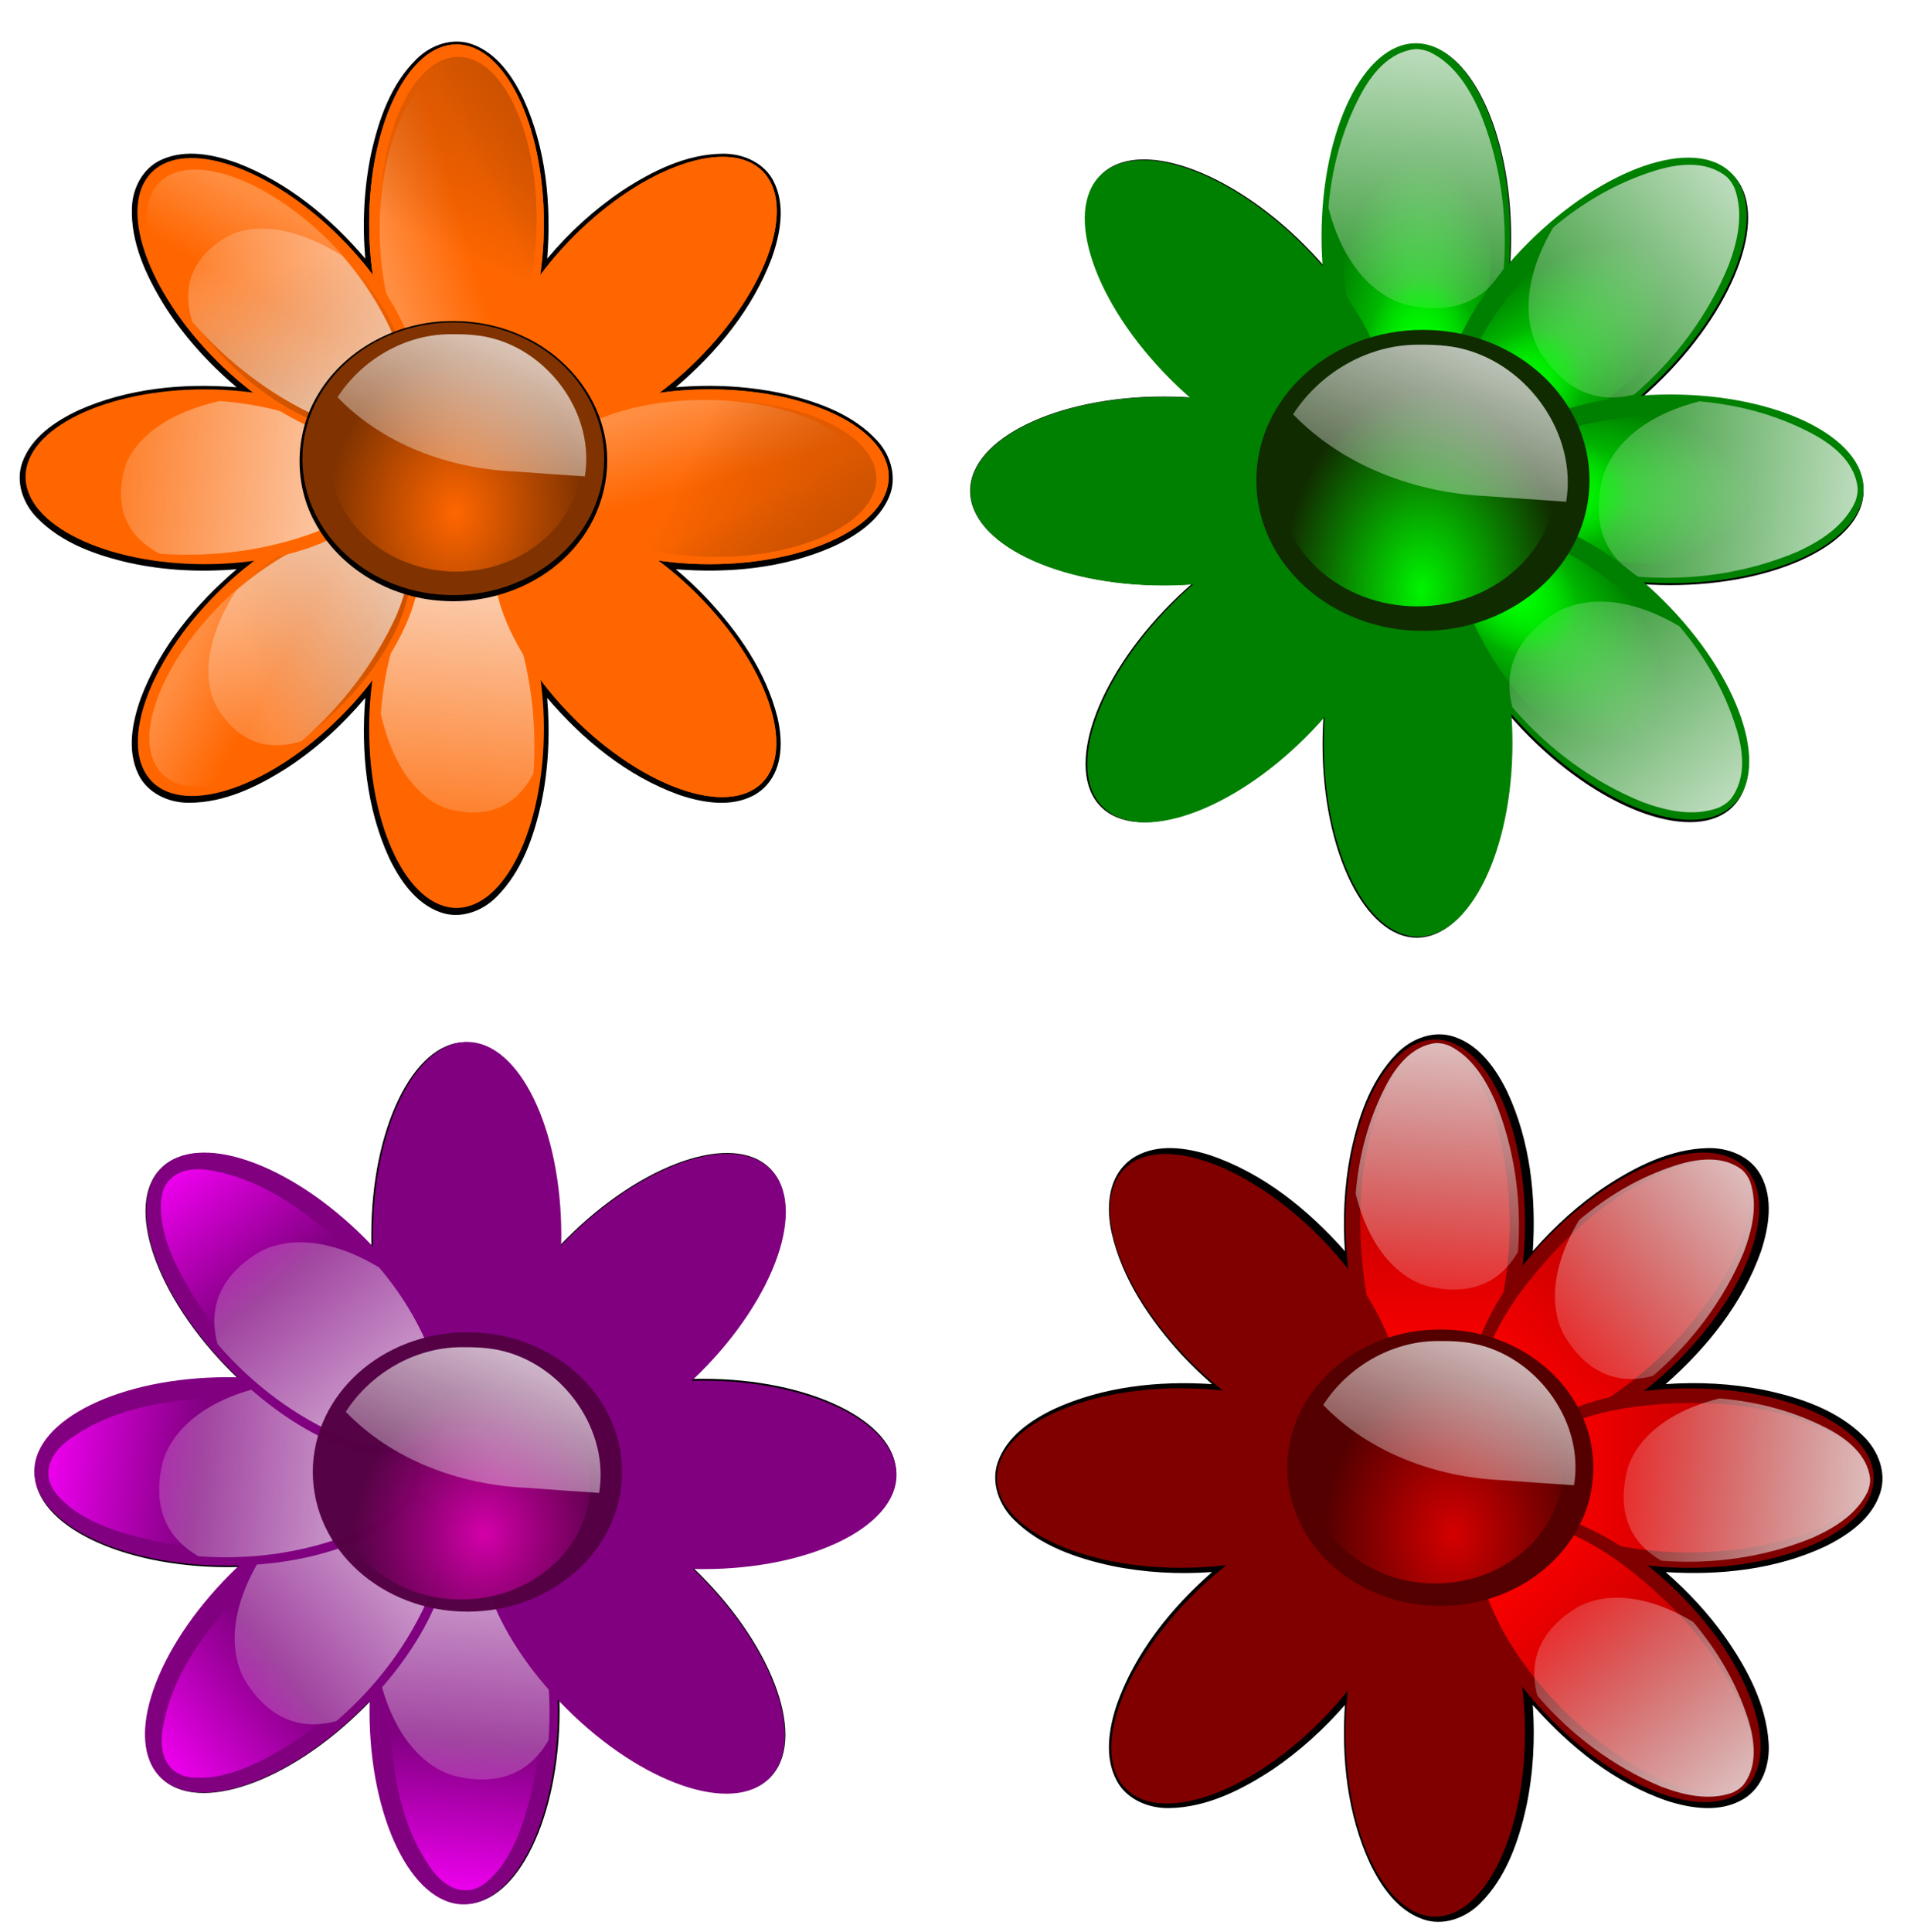
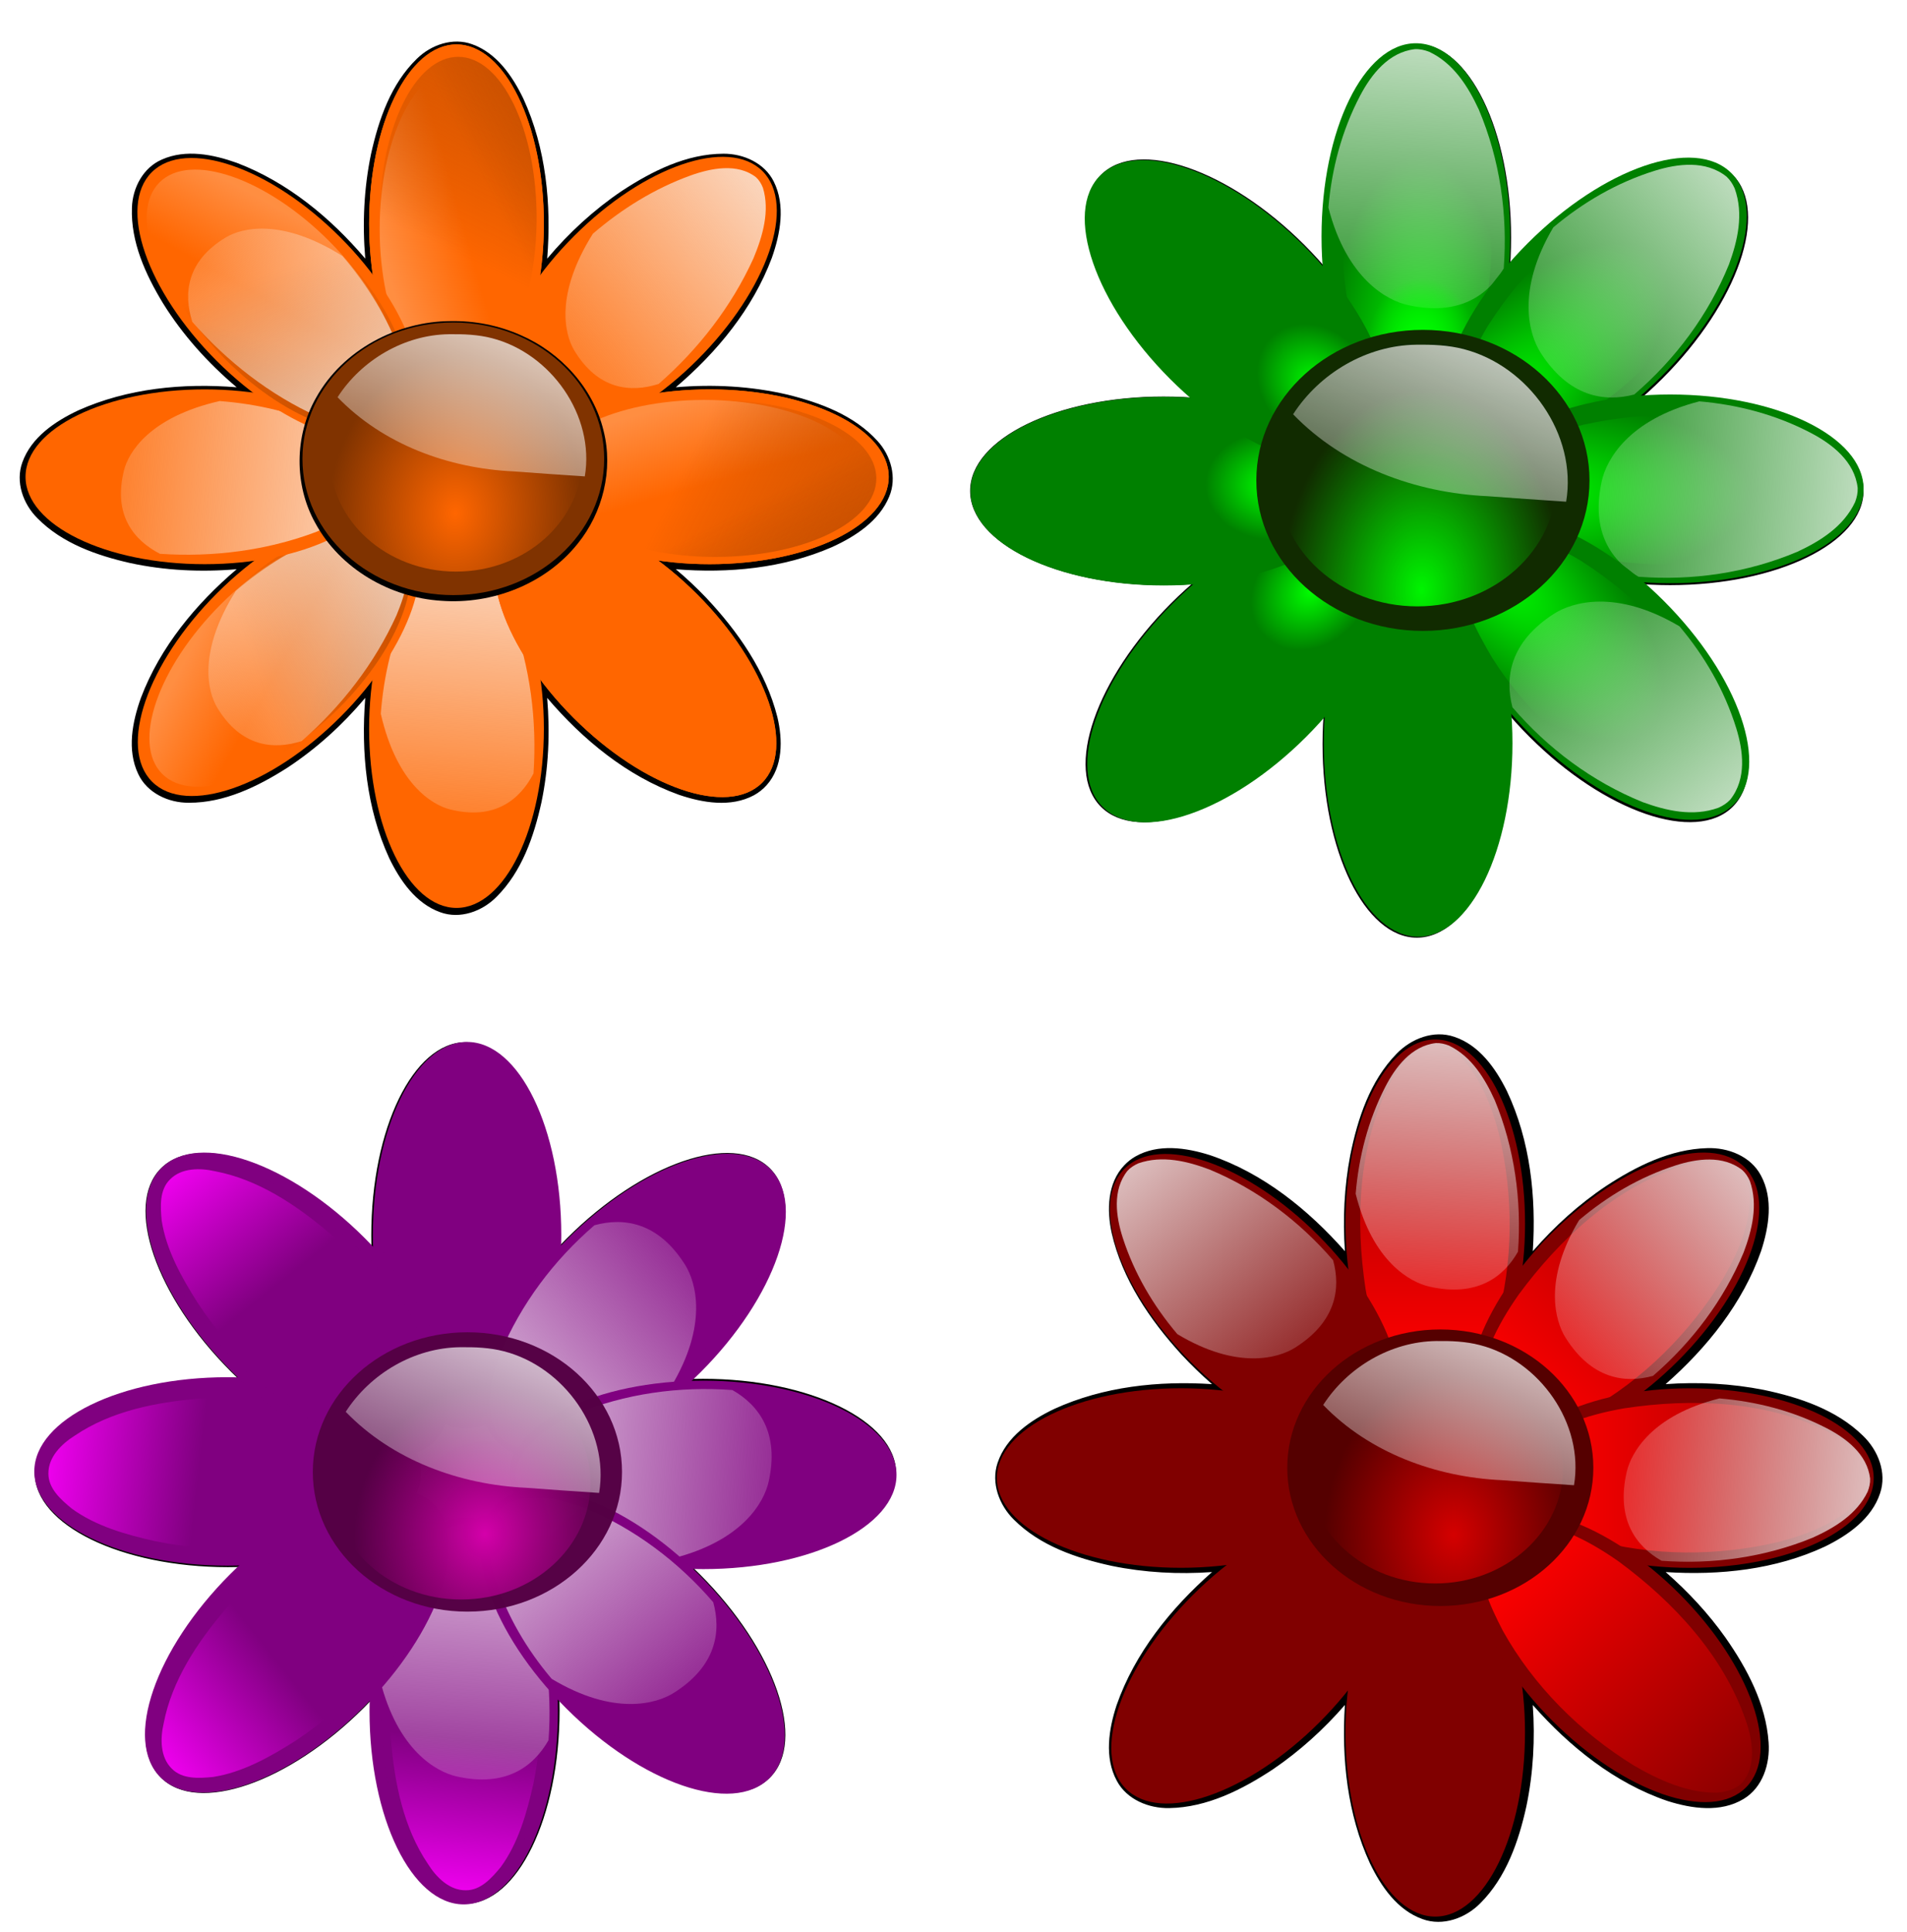
<svg xmlns="http://www.w3.org/2000/svg" xmlns:ns1="http://www.inkscape.org/namespaces/inkscape" xmlns:xlink="http://www.w3.org/1999/xlink" id="svg13513" viewBox="0 0 734.11 743.65" version="1.1" ns1:version="0.91 r13725">
  <defs id="defs3">
    <filter id="filter13409" color-interpolation-filters="sRGB">
      <feGaussianBlur id="feGaussianBlur13411" stdDeviation="14.231" />
    </filter>
    <linearGradient id="linearGradient13413" y2="834.48" xlink:href="#linearGradient5088" gradientUnits="userSpaceOnUse" x2="-3125.1" y1="991.34" x1="-3141.6" />
    <linearGradient id="linearGradient5088">
      <stop id="stop5090" style="stop-color:#ff00ff" offset="0" />
      <stop id="stop5092" style="stop-color:#ff00ff;stop-opacity:0" offset="1" />
    </linearGradient>
    <filter id="filter4972" color-interpolation-filters="sRGB">
      <feGaussianBlur id="feGaussianBlur4974" stdDeviation="4.85" />
    </filter>
    <linearGradient id="linearGradient13415" y2="432.08" xlink:href="#linearGradient4806" gradientUnits="userSpaceOnUse" x2="-2866.6" gradientTransform="matrix(1.143 0 0 1.091 -491.14 1505.7)" y1="48.442" x1="-2834.3" />
    <linearGradient id="linearGradient4806">
      <stop id="stop4808" style="stop-color:#f9f9f9" offset="0" />
      <stop id="stop4810" style="stop-color:#f9f9f9;stop-opacity:0" offset="1" />
    </linearGradient>
    <filter id="filter5478" color-interpolation-filters="sRGB">
      <feGaussianBlur id="feGaussianBlur5480" stdDeviation="7.933" />
    </filter>
    <linearGradient id="linearGradient13126" y2="166.76" gradientUnits="userSpaceOnUse" x2="-2915" gradientTransform="matrix(1.116 0 0 1.149 2323.7 1114)" y1="-189.99" x1="-2771.5">
      <stop id="stop4741" style="stop-color:#ffffff" offset="0" />
      <stop id="stop4743" style="stop-color:#ffffff;stop-opacity:0" offset="1" />
    </linearGradient>
    <filter id="filter12358-5" color-interpolation-filters="sRGB">
      <feGaussianBlur id="feGaussianBlur12360-6" stdDeviation="12.982" />
    </filter>
    <linearGradient id="linearGradient4918-4">
      <stop id="stop4920-3" style="stop-color:#ff9955" offset="0" />
      <stop id="stop4922-5" style="stop-color:#ff9955;stop-opacity:0" offset="1" />
    </linearGradient>
    <linearGradient id="linearGradient4928-4">
      <stop id="stop4930-9" style="stop-color:#d45500" offset="0" />
      <stop id="stop4932-6" style="stop-color:#803300;stop-opacity:0" offset="1" />
    </linearGradient>
    <linearGradient id="linearGradient12518-5" y2="432.08" xlink:href="#linearGradient4806" gradientUnits="userSpaceOnUse" x2="-2866.6" gradientTransform="matrix(1.117 0 0 1.169 82.895 1580.5)" y1="48.442" x1="-2834.3" />
    <filter id="filter12408-2" color-interpolation-filters="sRGB">
      <feGaussianBlur id="feGaussianBlur12410-0" stdDeviation="5.702" />
    </filter>
    <filter id="filter5478-9-3" color-interpolation-filters="sRGB">
      <feGaussianBlur id="feGaussianBlur5480-5-7" stdDeviation="7.933" />
    </filter>
    <linearGradient id="linearGradient12382-5" y2="166.76" gradientUnits="userSpaceOnUse" x2="-2915" gradientTransform="matrix(1.116 0 0 1.149 323.06 2006.8)" y1="-189.99" x1="-2771.5">
      <stop id="stop4741-7-3" style="stop-color:#ffffff" offset="0" />
      <stop id="stop4743-0-4" style="stop-color:#ffffff;stop-opacity:0" offset="1" />
    </linearGradient>
    <filter id="filter12938" color-interpolation-filters="sRGB">
      <feGaussianBlur id="feGaussianBlur12940" stdDeviation="14.694" />
    </filter>
    <filter id="filter4797" height="1.12" width="1.279" color-interpolation-filters="sRGB" y="-.06" x="-.14">
      <feGaussianBlur id="feGaussianBlur4799" stdDeviation="8.111" />
    </filter>
    <radialGradient id="radialGradient13028" xlink:href="#linearGradient5446" gradientUnits="userSpaceOnUse" cy="579.17" cx="-1993.5" gradientTransform="matrix(.011 -2.379 .974 .004 -2834.3 -4700.6)" r="89.156" />
    <linearGradient id="linearGradient5446">
      <stop id="stop5448" style="stop-color:#00ff00" offset="0" />
      <stop id="stop5450" style="stop-color:#00ff00;stop-opacity:0" offset="1" />
    </linearGradient>
    <linearGradient id="linearGradient13030" y2="432.08" xlink:href="#linearGradient4806" gradientUnits="userSpaceOnUse" x2="-2866.6" gradientTransform="matrix(1.188 0 0 1.104 1089.6 -423.4)" y1="48.442" x1="-2834.3" />
    <radialGradient id="radialGradient13032" xlink:href="#linearGradient5446" gradientUnits="userSpaceOnUse" cy="585.42" cx="-1949.4" gradientTransform="matrix(.032 -.684 .562 .027 -2557.4 -1341.9)" r="89.156" />
    <filter id="filter5478-2" color-interpolation-filters="sRGB">
      <feGaussianBlur id="feGaussianBlur5480-8" stdDeviation="7.933" />
    </filter>
    <linearGradient id="linearGradient13078" y2="166.76" gradientUnits="userSpaceOnUse" x2="-2915" gradientTransform="matrix(1.116 0 0 1.149 1266.2 1548.7)" y1="-189.99" x1="-2771.5">
      <stop id="stop4741-7" style="stop-color:#ffffff" offset="0" />
      <stop id="stop4743-7" style="stop-color:#ffffff;stop-opacity:0" offset="1" />
    </linearGradient>
    <filter id="filter9985" color-interpolation-filters="sRGB">
      <feGaussianBlur id="feGaussianBlur9987" stdDeviation="4.291" />
    </filter>
    <linearGradient id="linearGradient10072" y2="599.14" xlink:href="#linearGradient4992" gradientUnits="userSpaceOnUse" x2="-3128.1" y1="937.98" x1="-3129.4" />
    <linearGradient id="linearGradient4992">
      <stop id="stop4994" style="stop-color:#ff0000" offset="0" />
      <stop id="stop4996" style="stop-color:#ff0000;stop-opacity:0" offset="1" />
    </linearGradient>
    <filter id="filter4972-7" color-interpolation-filters="sRGB">
      <feGaussianBlur id="feGaussianBlur4974-5" stdDeviation="4.85" />
    </filter>
    <linearGradient id="linearGradient10074" y2="432.08" xlink:href="#linearGradient4806" gradientUnits="userSpaceOnUse" x2="-2866.6" gradientTransform="matrix(1.155 0 0 1.104 -114.04 -161.57)" y1="48.442" x1="-2834.3" />
    <filter id="filter5478-5" color-interpolation-filters="sRGB">
      <feGaussianBlur id="feGaussianBlur5480-7" stdDeviation="7.933" />
    </filter>
    <linearGradient id="linearGradient10106" y2="166.76" gradientUnits="userSpaceOnUse" x2="-2915" gradientTransform="matrix(1.116 0 0 1.149 464.46 2007.9)" y1="-189.99" x1="-2771.5">
      <stop id="stop4741-5" style="stop-color:#ffffff" offset="0" />
      <stop id="stop4743-3" style="stop-color:#ffffff;stop-opacity:0" offset="1" />
    </linearGradient>
    <radialGradient id="radialGradient18741" gradientUnits="userSpaceOnUse" cy="132.11" cx="-2879.2" gradientTransform="matrix(.105 -1.029 .908 .093 -2628.8 -2864.3)" r="184.35">
      <stop id="stop5814" style="stop-color:#d400aa" offset="0" />
      <stop id="stop5816" style="stop-color:#c0009a;stop-opacity:0" offset="1" />
    </radialGradient>
    <linearGradient id="linearGradient18743" y2="303.01" xlink:href="#linearGradient4918-4" gradientUnits="userSpaceOnUse" x2="-2827.1" y1="322.73" x1="-2907" />
    <linearGradient id="linearGradient18745" y2="352.09" xlink:href="#linearGradient4928-4" gradientUnits="userSpaceOnUse" x2="-2856.2" y1="99.262" x1="-2712.5" />
    <linearGradient id="linearGradient18747" y2="242.6" xlink:href="#linearGradient4928-4" gradientUnits="userSpaceOnUse" x2="-2822" y1="151.02" x1="-2616.6" />
    <radialGradient id="radialGradient18815" gradientUnits="userSpaceOnUse" cy="153.21" cx="-2797.1" gradientTransform="matrix(.063 -1.134 .911 .051 -2805.5 -3061.3)" r="184.35">
      <stop id="stop5796-0" style="stop-color:#ff6600" offset="0" />
      <stop id="stop5798-6" style="stop-color:#ff6600;stop-opacity:0" offset="1" />
    </radialGradient>
    <radialGradient id="radialGradient18817" gradientUnits="userSpaceOnUse" cy="189.13" cx="-2836.3" gradientTransform="matrix(.042 -1.302 .912 .029 -2889.6 -3522.4)" r="184.35">
      <stop id="stop5484" style="stop-color:#00f500" offset="0" />
      <stop id="stop5486" style="stop-color:#00f500;stop-opacity:0" offset="1" />
    </radialGradient>
    <radialGradient id="radialGradient18819" gradientUnits="userSpaceOnUse" cy="163.44" cx="-2787.7" gradientTransform="matrix(8.2081e-8 -1.129 .912 6.6359e-8 -2966.5 -3015.2)" r="184.35">
      <stop id="stop5774" style="stop-color:#d40000" offset="0" />
      <stop id="stop5776" style="stop-color:#d40000;stop-opacity:0" offset="1" />
    </radialGradient>
  </defs>
  <g id="layer1" transform="translate(-38.844 -291.18)">
    <g id="g13445" transform="matrix(.233 0 0 .233 889.91 331.01)">
      <g id="g13314" style="filter:url(#filter13409)" transform="translate(55.776 86.2)">
        <g id="g13386" transform="matrix(1.252 -1.252 1.252 1.252 -379.29 -4587.1)">
          <path id="path13394" style="fill:#000000" d="m-3724.5 1725.2c-23.845 2.747-39.34 23.673-49.059 42.599-16.612 32.44-25.582 67.535-28.564 103.27 16.401 65.786 52.775 85.63 71.272 89.836 45.99 10.457 71.89-9.181 85.867-33.765 3.683-49.717-3.384-100.28-22.423-146.49-9.477-20.937-22.449-42.444-44.453-53.069-4.036-1.579-8.26-2.569-12.64-2.387zm1.612-1.278c-18.413 2.463-31.735 18.432-40.253 34.897-26.093 50.7-32.584 110.48-27.863 167.52 3.268 40.677 11.715 82.517 34.425 116.12 7.885 12.619 20.123 24.822 35.346 24.668 13.908 0.14 24.19-11.406 32.692-21.746 16.408-22.449 24.363-50.653 30.473-78.064 11.919-58.318 8.815-120.17-8.659-176.77-7.743-22.797-18.616-45.579-37.106-60.224-5.574-3.981-12.18-6.622-19.056-6.403zm-1.834 3.642c-22.404 2.365-37.702 21.697-47.356 40.304-31.277 60.032-34.065 131.03-23.475 196.83 6.69 36.065 19.492 73.222 46.174 99.296 12.276 10.636 32.146 14.584 45.527 3.912 24.176-15.981 35.246-44.455 44.2-70.714 17.936-58.992 17.895-123.45 2.783-183.07-7.768-27.756-19.441-56.314-41.094-76.016-7.52-6.179-16.859-10.82-26.76-10.541zm89.328 172.51c0 99.504-39.329 180.17-87.843 180.17s-87.843-80.664-87.843-180.17c0-99.504 39.329-180.17 87.843-180.17s87.843 80.664 87.843 180.17zm-86.58-268.5c23.845-2.747 39.34-23.673 49.059-42.599 16.612-32.44 25.582-67.535 28.564-103.27-16.401-65.786-52.775-85.63-71.272-89.836-45.99-10.457-71.89 9.181-85.867 33.765-3.683 49.717 3.384 100.28 22.423 146.49 9.477 20.937 22.449 42.444 44.453 53.069 4.036 1.579 8.26 2.569 12.64 2.387zm-1.612 1.278c18.413-2.463 31.735-18.432 40.253-34.897 26.093-50.7 32.584-110.48 27.863-167.52-3.267-40.677-11.715-82.517-34.425-116.12-7.886-12.619-20.123-24.822-35.346-24.668-13.908-0.14-24.19 11.406-32.692 21.746-16.408 22.449-24.363 50.653-30.473 78.064-11.919 58.318-8.815 120.17 8.659 176.77 7.743 22.797 18.616 45.579 37.106 60.224 5.575 3.981 12.18 6.622 19.056 6.403zm1.834-3.642c22.404-2.365 37.702-21.697 47.356-40.304 31.277-60.032 34.065-131.03 23.475-196.83-6.69-36.065-19.492-73.222-46.174-99.296-12.276-10.636-32.146-14.584-45.527-3.912-24.176 15.981-35.246 44.455-44.2 70.714-17.936 58.992-17.895 123.45-2.783 183.07 7.768 27.756 19.441 56.314 41.094 76.016 7.52 6.179 16.859 10.82 26.76 10.541zm-89.328-172.51c0-99.504 39.329-180.17 87.843-180.17s87.843 80.664 87.843 180.17c0 99.504-39.329 180.17-87.843 180.17s-87.843-80.664-87.843-180.17zm120.05 255.68c-14.919 18.804-11.079 44.557-4.568 64.812 11.192 34.685 29.666 65.844 52.828 93.224 58.115 34.92 97.866 23.232 113.92 13.126 39.915-25.126 44.342-57.326 36.842-84.593-32.551-37.759-73.301-68.516-119.44-87.726-21.506-8.104-45.887-14.139-68.959-6.093-3.97 1.737-7.658 4.024-10.626 7.25zm0.236-2.043c-11.278 14.762-9.407 35.473-3.788 53.139 17.4 54.301 55.078 101.16 98.756 138.16 31.073 26.453 66.632 50.065 106.45 57.766 14.499 3.347 31.781 3.323 42.436-7.551 9.934-9.735 9.039-25.17 7.74-38.494-4.272-27.476-18.59-53.045-33.652-76.748-32.809-49.665-78.739-91.204-131.12-118.87-21.594-10.645-45.393-19.066-68.822-16.347-6.757 1.127-13.295 3.93-18.002 8.947zm1.279 3.872c-14.17 17.514-11.317 42.002-4.986 61.985 20.333 64.565 68.564 116.74 122.58 155.78 30.232 20.771 65.559 37.993 102.86 37.563 16.201-1.16 33.044-12.418 34.959-29.426 5.795-28.396-6.511-56.357-18.748-81.256-29.032-54.396-74.637-99.944-127.48-131.42-25.119-14.134-53.567-26.073-82.809-24.694-9.687 0.948-19.572 4.27-26.375 11.469zm185.15 58.822c70.36 70.36 99.588 155.21 65.284 189.51-34.305 34.305-119.15 5.076-189.51-65.284s-99.588-155.21-65.284-189.51c34.305-34.305 119.15-5.076 189.51 65.284zm-251.08-128.64c14.919-18.804 11.079-44.557 4.568-64.812-11.192-34.685-29.666-65.844-52.828-93.224-58.115-34.92-97.866-23.232-113.92-13.126-39.915 25.126-44.342 57.326-36.842 84.593 32.551 37.759 73.301 68.516 119.44 87.726 21.506 8.103 45.887 14.139 68.959 6.092 3.97-1.737 7.657-4.024 10.626-7.249zm-0.236 2.043c11.278-14.762 9.407-35.473 3.788-53.139-17.4-54.301-55.078-101.16-98.756-138.16-31.073-26.453-66.632-50.065-106.45-57.766-14.499-3.347-31.781-3.323-42.436 7.551-9.934 9.735-9.039 25.17-7.74 38.494 4.272 27.476 18.59 53.045 33.652 76.747 32.809 49.665 78.738 91.204 131.12 118.87 21.595 10.645 45.393 19.066 68.823 16.347 6.757-1.127 13.295-3.93 18.002-8.947zm-1.279-3.872c14.17-17.514 11.317-42.002 4.986-61.985-20.333-64.565-68.564-116.74-122.58-155.78-30.232-20.771-65.559-37.993-102.86-37.563-16.201 1.16-33.044 12.418-34.959 29.426-5.795 28.396 6.511 56.357 18.748 81.256 29.032 54.396 74.637 99.944 127.48 131.42 25.119 14.133 53.567 26.073 82.809 24.694 9.687-0.948 19.572-4.27 26.375-11.469zm-185.15-58.821c-70.36-70.36-99.588-155.21-65.284-189.51 34.305-34.305 119.15-5.076 189.51 65.284s99.588 155.21 65.284 189.51c-34.305 34.305-119.15 5.076-189.51-65.284zm265.68 95.906c2.747 23.845 23.673 39.34 42.599 49.059 32.44 16.612 67.535 25.582 103.27 28.564 65.786-16.401 85.63-52.775 89.836-71.272 10.457-45.99-9.181-71.89-33.765-85.867-49.717-3.683-100.28 3.384-146.49 22.423-20.937 9.477-42.444 22.449-53.069 44.453-1.579 4.036-2.569 8.26-2.387 12.64zm-1.278-1.612c2.463 18.413 18.432 31.735 34.897 40.253 50.7 26.093 110.48 32.584 167.52 27.863 40.677-3.267 82.517-11.715 116.12-34.425 12.619-7.885 24.822-20.123 24.668-35.346 0.14-13.908-11.406-24.19-21.746-32.692-22.449-16.408-50.653-24.363-78.064-30.474-58.318-11.919-120.17-8.815-176.77 8.659-22.797 7.743-45.579 18.616-60.224 37.106-3.981 5.575-6.622 12.18-6.403 19.056zm3.642 1.834c2.365 22.404 21.697 37.702 40.304 47.356 60.032 31.277 131.03 34.065 196.83 23.475 36.065-6.69 73.222-19.492 99.296-46.174 10.636-12.276 14.584-32.146 3.912-45.527-15.981-24.176-44.455-35.246-70.714-44.2-58.992-17.936-123.45-17.895-183.07-2.783-27.756 7.768-56.314 19.441-76.016 41.094-6.179 7.52-10.82 16.859-10.541 26.76zm172.51-89.328c99.504 0 180.17 39.329 180.17 87.843s-80.664 87.843-180.17 87.843c-99.504 0-180.17-39.329-180.17-87.843s80.664-87.843 180.17-87.843zm-268.5 86.58c-2.747-23.845-23.673-39.34-42.599-49.059-32.44-16.612-67.535-25.582-103.27-28.564-65.786 16.401-85.63 52.775-89.836 71.272-10.457 45.99 9.181 71.89 33.765 85.867 49.717 3.683 100.28-3.384 146.49-22.423 20.937-9.477 42.444-22.449 53.069-44.453 1.579-4.036 2.569-8.26 2.387-12.64zm1.278 1.612c-2.463-18.413-18.432-31.735-34.897-40.254-50.7-26.093-110.48-32.584-167.52-27.863-40.677 3.267-82.517 11.715-116.12 34.425-12.619 7.885-24.822 20.123-24.668 35.346-0.14 13.908 11.406 24.19 21.746 32.692 22.449 16.408 50.653 24.363 78.064 30.473 58.318 11.919 120.17 8.815 176.77-8.659 22.797-7.743 45.579-18.616 60.224-37.106 3.981-5.575 6.622-12.18 6.403-19.056zm-3.642-1.834c-2.365-22.404-21.697-37.702-40.304-47.356-60.032-31.277-131.03-34.065-196.83-23.475-36.065 6.69-73.222 19.492-99.296 46.174-10.636 12.276-14.584 32.146-3.912 45.527 15.981 24.176 44.455 35.246 70.714 44.2 58.992 17.936 123.45 17.895 183.07 2.783 27.756-7.768 56.314-19.441 76.016-41.094 6.179-7.52 10.82-16.859 10.541-26.76zm-172.51 89.328c-99.504 0-180.17-39.329-180.17-87.843s80.664-87.843 180.17-87.843c99.504 0 180.17 39.329 180.17 87.843s-80.664 87.843-180.17 87.843zm255.68-120.05c18.804 14.919 44.557 11.079 64.812 4.568 34.685-11.192 65.844-29.666 93.224-52.828 34.92-58.115 23.232-97.867 13.126-113.92-25.126-39.915-57.326-44.342-84.593-36.842-37.759 32.551-68.516 73.301-87.726 119.44-8.104 21.506-14.139 45.886-6.092 68.959 1.737 3.97 4.024 7.657 7.249 10.626zm-2.043-0.236c14.762 11.278 35.473 9.407 53.139 3.788 54.301-17.4 101.16-55.078 138.16-98.756 26.453-31.073 50.065-66.632 57.766-106.45 3.347-14.499 3.323-31.781-7.551-42.436-9.735-9.933-25.17-9.039-38.494-7.74-27.476 4.272-53.045 18.59-76.747 33.652-49.665 32.809-91.204 78.739-118.87 131.12-10.645 21.595-19.066 45.393-16.347 68.822 1.127 6.757 3.93 13.295 8.947 18.002zm3.872-1.279c17.515 14.17 42.002 11.317 61.985 4.986 64.565-20.333 116.74-68.564 155.78-122.58 20.771-30.232 37.993-65.559 37.563-102.86-1.159-16.201-12.418-33.044-29.426-34.959-28.396-5.795-56.357 6.511-81.256 18.748-54.396 29.032-99.944 74.637-131.42 127.48-14.133 25.119-26.073 53.567-24.694 82.809 0.948 9.687 4.27 19.572 11.468 26.375zm58.822-185.15c70.36-70.36 155.21-99.588 189.51-65.284 34.305 34.305 5.076 119.15-65.284 189.51s-155.21 99.588-189.51 65.283c-34.305-34.305-5.076-119.15 65.284-189.51zm-128.64 251.08c-18.804-14.919-44.557-11.079-64.812-4.568-34.685 11.192-65.844 29.666-93.224 52.828-34.92 58.115-23.232 97.867-13.126 113.92 25.126 39.915 57.326 44.342 84.593 36.842 37.759-32.551 68.516-73.301 87.726-119.44 8.104-21.506 14.139-45.886 6.092-68.959-1.737-3.97-4.024-7.657-7.249-10.626zm2.043 0.236c-14.762-11.278-35.473-9.407-53.139-3.788-54.301 17.4-101.16 55.078-138.16 98.756-26.453 31.073-50.065 66.632-57.766 106.45-3.347 14.499-3.323 31.781 7.551 42.436 9.735 9.933 25.17 9.039 38.494 7.74 27.476-4.272 53.045-18.59 76.747-33.652 49.665-32.809 91.204-78.739 118.87-131.12 10.645-21.595 19.066-45.393 16.347-68.822-1.127-6.757-3.93-13.295-8.947-18.002zm-3.872 1.279c-17.515-14.17-42.002-11.317-61.985-4.986-64.565 20.333-116.74 68.564-155.78 122.58-20.771 30.232-37.993 65.559-37.563 102.86 1.16 16.201 12.418 33.044 29.426 34.959 28.396 5.795 56.357-6.511 81.256-18.748 54.396-29.032 99.944-74.637 131.42-127.48 14.133-25.119 26.073-53.567 24.694-82.809-0.948-9.687-4.27-19.572-11.468-26.375zm-58.822 185.15c-70.36 70.36-155.21 99.588-189.51 65.284-34.305-34.305-5.076-119.15 65.284-189.51s155.21-99.588 189.51-65.284c34.305 34.305 5.076 119.15-65.284 189.51z" />
        </g>
      </g>
      <g id="g13240" transform="translate(167.33 136.91)">
        <g id="g13132" transform="matrix(1.771 0 0 1.771 3584.6 -731.84)">
          <path id="path4882" style="fill:#800080" d="m-2751.8 327.21c0 99.504-33.71 180.17-75.294 180.17s-75.294-80.664-75.294-180.17c0-99.504 33.71-180.17 75.294-180.17s75.294 80.664 75.294 180.17z" transform="matrix(1.167 0 0 1 -449.2 1508.1)" />
          <path id="path4976" style="fill:#800080" d="m-3749 1662.8c-22.404 2.365-37.702 21.697-47.356 40.304-31.277 60.032-34.065 131.03-23.475 196.83 6.69 36.065 19.492 73.222 46.174 99.296 12.276 10.636 32.146 14.584 45.527 3.912 24.176-15.981 35.246-44.455 44.2-70.714 17.936-58.992 17.895-123.45 2.783-183.07-7.768-27.756-19.441-56.314-41.094-76.016-7.52-6.179-16.859-10.82-26.76-10.541z" />
          <path id="path5018" style="filter:url(#filter4972);fill:url(#linearGradient13413)" d="m-3133 639c-18.873 2.369-32.526 17.722-41.257 33.554-26.744 48.749-33.397 106.23-28.558 161.08 3.349 39.112 12.007 79.342 35.284 111.65 8.082 12.133 20.625 23.867 36.228 23.719 14.255 0.135 24.793-10.967 33.508-20.909 16.817-21.585 24.971-48.704 31.233-75.06 12.216-56.074 9.034-115.54-8.875-169.97-7.936-21.919-19.08-43.825-38.031-57.906-5.714-3.828-12.484-6.367-19.531-6.156z" transform="matrix(.976 0 0 1.04 -690.35 994.56)" />
          <path id="path4978" style="fill:url(#linearGradient13415)" d="m-3748.8 1660.4c-23.845 2.747-39.34 23.673-49.059 42.599-16.612 32.44-25.582 67.535-28.564 103.27 16.401 65.786 52.775 85.63 71.272 89.836 45.99 10.457 71.89-9.181 85.867-33.765 3.683-49.717-3.384-100.28-22.423-146.49-9.477-20.937-22.449-42.444-44.453-53.069-4.036-1.579-8.26-2.569-12.64-2.387z" />
        </g>
        <g id="g13142" transform="matrix(-1.771 0 0 -1.771 -9686.7 4982.5)">
          <path id="path13144" style="fill:#800080" d="m-2751.8 327.21c0 99.504-33.71 180.17-75.294 180.17s-75.294-80.664-75.294-180.17c0-99.504 33.71-180.17 75.294-180.17s75.294 80.664 75.294 180.17z" transform="matrix(1.167 0 0 1 -449.2 1508.1)" />
          <path id="path13146" style="fill:#800080" d="m-3749 1662.8c-22.404 2.365-37.702 21.697-47.356 40.304-31.277 60.032-34.065 131.03-23.475 196.83 6.69 36.065 19.492 73.222 46.174 99.296 12.276 10.636 32.146 14.584 45.527 3.912 24.176-15.981 35.246-44.455 44.2-70.714 17.936-58.992 17.895-123.45 2.783-183.07-7.768-27.756-19.441-56.314-41.094-76.016-7.52-6.179-16.859-10.82-26.76-10.541z" />
          <path id="path13148" style="filter:url(#filter4972);fill:url(#linearGradient13413)" d="m-3133 639c-18.873 2.369-32.526 17.722-41.257 33.554-26.744 48.749-33.397 106.23-28.558 161.08 3.349 39.112 12.007 79.342 35.284 111.65 8.082 12.133 20.625 23.867 36.228 23.719 14.255 0.135 24.793-10.967 33.508-20.909 16.817-21.585 24.971-48.704 31.233-75.06 12.216-56.074 9.034-115.54-8.875-169.97-7.936-21.919-19.08-43.825-38.031-57.906-5.714-3.828-12.484-6.367-19.531-6.156z" transform="matrix(.976 0 0 1.04 -690.35 994.56)" />
-           <path id="path13150" style="fill:url(#linearGradient13415)" d="m-3748.8 1660.4c-23.845 2.747-39.34 23.673-49.059 42.599-16.612 32.44-25.582 67.535-28.564 103.27 16.401 65.786 52.775 85.63 71.272 89.836 45.99 10.457 71.89-9.181 85.867-33.765 3.683-49.717-3.384-100.28-22.423-146.49-9.477-20.937-22.449-42.444-44.453-53.069-4.036-1.579-8.26-2.569-12.64-2.387z" />
        </g>
        <g id="g13156" transform="matrix(1.252 1.252 -1.252 1.252 3661.4 4797.1)">
          <path id="path13158" style="fill:#800080" d="m-2751.8 327.21c0 99.504-33.71 180.17-75.294 180.17s-75.294-80.664-75.294-180.17c0-99.504 33.71-180.17 75.294-180.17s75.294 80.664 75.294 180.17z" transform="matrix(1.167 0 0 1 -449.2 1508.1)" />
          <path id="path13160" style="fill:#800080" d="m-3749 1662.8c-22.404 2.365-37.702 21.697-47.356 40.304-31.277 60.032-34.065 131.03-23.475 196.83 6.69 36.065 19.492 73.222 46.174 99.296 12.276 10.636 32.146 14.584 45.527 3.912 24.176-15.981 35.246-44.455 44.2-70.714 17.936-58.992 17.895-123.45 2.783-183.07-7.768-27.756-19.441-56.314-41.094-76.016-7.52-6.179-16.859-10.82-26.76-10.541z" />
          <path id="path13162" style="filter:url(#filter4972);fill:url(#linearGradient13413)" d="m-3133 639c-18.873 2.369-32.526 17.722-41.257 33.554-26.744 48.749-33.397 106.23-28.558 161.08 3.349 39.112 12.007 79.342 35.284 111.65 8.082 12.133 20.625 23.867 36.228 23.719 14.255 0.135 24.793-10.967 33.508-20.909 16.817-21.585 24.971-48.704 31.233-75.06 12.216-56.074 9.034-115.54-8.875-169.97-7.936-21.919-19.08-43.825-38.031-57.906-5.714-3.828-12.484-6.367-19.531-6.156z" transform="matrix(.976 0 0 1.04 -690.35 994.56)" />
          <path id="path13164" style="fill:url(#linearGradient13415)" d="m-3748.8 1660.4c-23.845 2.747-39.34 23.673-49.059 42.599-16.612 32.44-25.582 67.535-28.564 103.27 16.401 65.786 52.775 85.63 71.272 89.836 45.99 10.457 71.89-9.181 85.867-33.765 3.683-49.717-3.384-100.28-22.423-146.49-9.477-20.937-22.449-42.444-44.453-53.069-4.036-1.579-8.26-2.569-12.64-2.387z" />
        </g>
        <g id="g13166" transform="matrix(-1.252 -1.252 1.252 -1.252 -9763.5 -546.43)">
          <path id="path13168" style="fill:#800080" d="m-2751.8 327.21c0 99.504-33.71 180.17-75.294 180.17s-75.294-80.664-75.294-180.17c0-99.504 33.71-180.17 75.294-180.17s75.294 80.664 75.294 180.17z" transform="matrix(1.167 0 0 1 -449.2 1508.1)" />
          <path id="path13170" style="fill:#800080" d="m-3749 1662.8c-22.404 2.365-37.702 21.697-47.356 40.304-31.277 60.032-34.065 131.03-23.475 196.83 6.69 36.065 19.492 73.222 46.174 99.296 12.276 10.636 32.146 14.584 45.527 3.912 24.176-15.981 35.246-44.455 44.2-70.714 17.936-58.992 17.895-123.45 2.783-183.07-7.768-27.756-19.441-56.314-41.094-76.016-7.52-6.179-16.859-10.82-26.76-10.541z" />
          <path id="path13172" style="filter:url(#filter4972);fill:url(#linearGradient13413)" d="m-3133 639c-18.873 2.369-32.526 17.722-41.257 33.554-26.744 48.749-33.397 106.23-28.558 161.08 3.349 39.112 12.007 79.342 35.284 111.65 8.082 12.133 20.625 23.867 36.228 23.719 14.255 0.135 24.793-10.967 33.508-20.909 16.817-21.585 24.971-48.704 31.233-75.06 12.216-56.074 9.034-115.54-8.875-169.97-7.936-21.919-19.08-43.825-38.031-57.906-5.714-3.828-12.484-6.367-19.531-6.156z" transform="matrix(.976 0 0 1.04 -690.35 994.56)" />
          <path id="path13174" style="fill:url(#linearGradient13415)" d="m-3748.8 1660.4c-23.845 2.747-39.34 23.673-49.059 42.599-16.612 32.44-25.582 67.535-28.564 103.27 16.401 65.786 52.775 85.63 71.272 89.836 45.99 10.457 71.89-9.181 85.867-33.765 3.683-49.717-3.384-100.28-22.423-146.49-9.477-20.937-22.449-42.444-44.453-53.069-4.036-1.579-8.26-2.569-12.64-2.387z" />
        </g>
        <g id="g13184" transform="matrix(0 1.771 -1.771 0 -193.87 8760.9)">
          <path id="path13186" style="fill:#800080" d="m-2751.8 327.21c0 99.504-33.71 180.17-75.294 180.17s-75.294-80.664-75.294-180.17c0-99.504 33.71-180.17 75.294-180.17s75.294 80.664 75.294 180.17z" transform="matrix(1.167 0 0 1 -449.2 1508.1)" />
          <path id="path13188" style="fill:#800080" d="m-3749 1662.8c-22.404 2.365-37.702 21.697-47.356 40.304-31.277 60.032-34.065 131.03-23.475 196.83 6.69 36.065 19.492 73.222 46.174 99.296 12.276 10.636 32.146 14.584 45.527 3.912 24.176-15.981 35.246-44.455 44.2-70.714 17.936-58.992 17.895-123.45 2.783-183.07-7.768-27.756-19.441-56.314-41.094-76.016-7.52-6.179-16.859-10.82-26.76-10.541z" />
          <path id="path13190" style="filter:url(#filter4972);fill:url(#linearGradient13413)" d="m-3133 639c-18.873 2.369-32.526 17.722-41.257 33.554-26.744 48.749-33.397 106.23-28.558 161.08 3.349 39.112 12.007 79.342 35.284 111.65 8.082 12.133 20.625 23.867 36.228 23.719 14.255 0.135 24.793-10.967 33.508-20.909 16.817-21.585 24.971-48.704 31.233-75.06 12.216-56.074 9.034-115.54-8.875-169.97-7.936-21.919-19.08-43.825-38.031-57.906-5.714-3.828-12.484-6.367-19.531-6.156z" transform="matrix(.976 0 0 1.04 -690.35 994.56)" />
          <path id="path13192" style="fill:url(#linearGradient13415)" d="m-3748.8 1660.4c-23.845 2.747-39.34 23.673-49.059 42.599-16.612 32.44-25.582 67.535-28.564 103.27 16.401 65.786 52.775 85.63 71.272 89.836 45.99 10.457 71.89-9.181 85.867-33.765 3.683-49.717-3.384-100.28-22.423-146.49-9.477-20.937-22.449-42.444-44.453-53.069-4.036-1.579-8.26-2.569-12.64-2.387z" />
        </g>
        <g id="g13194" transform="matrix(0 -1.771 1.771 0 -5908.2 -4510.3)">
          <path id="path13196" style="fill:#800080" d="m-2751.8 327.21c0 99.504-33.71 180.17-75.294 180.17s-75.294-80.664-75.294-180.17c0-99.504 33.71-180.17 75.294-180.17s75.294 80.664 75.294 180.17z" transform="matrix(1.167 0 0 1 -449.2 1508.1)" />
          <path id="path13198" style="fill:#800080" d="m-3749 1662.8c-22.404 2.365-37.702 21.697-47.356 40.304-31.277 60.032-34.065 131.03-23.475 196.83 6.69 36.065 19.492 73.222 46.174 99.296 12.276 10.636 32.146 14.584 45.527 3.912 24.176-15.981 35.246-44.455 44.2-70.714 17.936-58.992 17.895-123.45 2.783-183.07-7.768-27.756-19.441-56.314-41.094-76.016-7.52-6.179-16.859-10.82-26.76-10.541z" />
          <path id="path13200" style="filter:url(#filter4972);fill:url(#linearGradient13413)" d="m-3133 639c-18.873 2.369-32.526 17.722-41.257 33.554-26.744 48.749-33.397 106.23-28.558 161.08 3.349 39.112 12.007 79.342 35.284 111.65 8.082 12.133 20.625 23.867 36.228 23.719 14.255 0.135 24.793-10.967 33.508-20.909 16.817-21.585 24.971-48.704 31.233-75.06 12.216-56.074 9.034-115.54-8.875-169.97-7.936-21.919-19.08-43.825-38.031-57.906-5.714-3.828-12.484-6.367-19.531-6.156z" transform="matrix(.976 0 0 1.04 -690.35 994.56)" />
          <path id="path13202" style="fill:url(#linearGradient13415)" d="m-3748.8 1660.4c-23.845 2.747-39.34 23.673-49.059 42.599-16.612 32.44-25.582 67.535-28.564 103.27 16.401 65.786 52.775 85.63 71.272 89.836 45.99 10.457 71.89-9.181 85.867-33.765 3.683-49.717-3.384-100.28-22.423-146.49-9.477-20.937-22.449-42.444-44.453-53.069-4.036-1.579-8.26-2.569-12.64-2.387z" />
        </g>
        <g id="g13212" transform="matrix(-1.252 1.252 -1.252 -1.252 -5722.8 8837.7)">
          <path id="path13214" style="fill:#800080" d="m-2751.8 327.21c0 99.504-33.71 180.17-75.294 180.17s-75.294-80.664-75.294-180.17c0-99.504 33.71-180.17 75.294-180.17s75.294 80.664 75.294 180.17z" transform="matrix(1.167 0 0 1 -449.2 1508.1)" />
          <path id="path13216" style="fill:#800080" d="m-3749 1662.8c-22.404 2.365-37.702 21.697-47.356 40.304-31.277 60.032-34.065 131.03-23.475 196.83 6.69 36.065 19.492 73.222 46.174 99.296 12.276 10.636 32.146 14.584 45.527 3.912 24.176-15.981 35.246-44.455 44.2-70.714 17.936-58.992 17.895-123.45 2.783-183.07-7.768-27.756-19.441-56.314-41.094-76.016-7.52-6.179-16.859-10.82-26.76-10.541z" />
          <path id="path13218" style="filter:url(#filter4972);fill:url(#linearGradient13413)" d="m-3133 639c-18.873 2.369-32.526 17.722-41.257 33.554-26.744 48.749-33.397 106.23-28.558 161.08 3.349 39.112 12.007 79.342 35.284 111.65 8.082 12.133 20.625 23.867 36.228 23.719 14.255 0.135 24.793-10.967 33.508-20.909 16.817-21.585 24.971-48.704 31.233-75.06 12.216-56.074 9.034-115.54-8.875-169.97-7.936-21.919-19.08-43.825-38.031-57.906-5.714-3.828-12.484-6.367-19.531-6.156z" transform="matrix(.976 0 0 1.04 -690.35 994.56)" />
          <path id="path13220" style="fill:url(#linearGradient13415)" d="m-3748.8 1660.4c-23.845 2.747-39.34 23.673-49.059 42.599-16.612 32.44-25.582 67.535-28.564 103.27 16.401 65.786 52.775 85.63 71.272 89.836 45.99 10.457 71.89-9.181 85.867-33.765 3.683-49.717-3.384-100.28-22.423-146.49-9.477-20.937-22.449-42.444-44.453-53.069-4.036-1.579-8.26-2.569-12.64-2.387z" />
        </g>
        <g id="g13222" transform="matrix(1.252 -1.252 1.252 1.252 -379.29 -4587.1)">
          <path id="path13224" style="fill:#800080" d="m-2751.8 327.21c0 99.504-33.71 180.17-75.294 180.17s-75.294-80.664-75.294-180.17c0-99.504 33.71-180.17 75.294-180.17s75.294 80.664 75.294 180.17z" transform="matrix(1.167 0 0 1 -449.2 1508.1)" />
          <path id="path13226" style="fill:#800080" d="m-3749 1662.8c-22.404 2.365-37.702 21.697-47.356 40.304-31.277 60.032-34.065 131.03-23.475 196.83 6.69 36.065 19.492 73.222 46.174 99.296 12.276 10.636 32.146 14.584 45.527 3.912 24.176-15.981 35.246-44.455 44.2-70.714 17.936-58.992 17.895-123.45 2.783-183.07-7.768-27.756-19.441-56.314-41.094-76.016-7.52-6.179-16.859-10.82-26.76-10.541z" />
          <path id="path13228" style="filter:url(#filter4972);fill:url(#linearGradient13413)" d="m-3133 639c-18.873 2.369-32.526 17.722-41.257 33.554-26.744 48.749-33.397 106.23-28.558 161.08 3.349 39.112 12.007 79.342 35.284 111.65 8.082 12.133 20.625 23.867 36.228 23.719 14.255 0.135 24.793-10.967 33.508-20.909 16.817-21.585 24.971-48.704 31.233-75.06 12.216-56.074 9.034-115.54-8.875-169.97-7.936-21.919-19.08-43.825-38.031-57.906-5.714-3.828-12.484-6.367-19.531-6.156z" transform="matrix(.976 0 0 1.04 -690.35 994.56)" />
          <path id="path13230" style="fill:url(#linearGradient13415)" d="m-3748.8 1660.4c-23.845 2.747-39.34 23.673-49.059 42.599-16.612 32.44-25.582 67.535-28.564 103.27 16.401 65.786 52.775 85.63 71.272 89.836 45.99 10.457 71.89-9.181 85.867-33.765 3.683-49.717-3.384-100.28-22.423-146.49-9.477-20.937-22.449-42.444-44.453-53.069-4.036-1.579-8.26-2.569-12.64-2.387z" />
        </g>
      </g>
      <g id="g13116" transform="matrix(1.384 0 0 1.384 -1710.7 648.21)">
        <path id="path13118" style="fill-opacity:.984;fill:#550044" d="m-2674.7 44.857c0 83.167-74.644 150.59-166.72 150.59-92.078 0-166.72-67.421-166.72-150.59 0-83.167 74.644-150.59 166.72-150.59 92.078 0 166.72 67.421 166.72 150.59z" transform="matrix(1.107 0 0 1.107 2300.3 1115.1)" />
        <path id="path13120" style="filter:url(#filter5478);fill:url(#radialGradient18741)" d="m-2674.7 44.857c0 83.167-74.644 150.59-166.72 150.59-92.078 0-166.72-67.421-166.72-150.59 0-83.167 74.644-150.59 166.72-150.59 92.078 0 166.72 67.421 166.72 150.59z" transform="matrix(.926 0 0 .926 1778.6 1136)" />
        <path id="path13122" style="fill:url(#linearGradient13126)" d="m-854.07 1015.9c-54.693 0.679-106.92 31.417-136.34 77.063 55.713 57.783 136.01 87.056 215.31 90.699 29.046 2.093 58.091 4.286 87.157 6.114 12.473-74.531-41.676-150.47-113.44-168.97-17.131-4.499-35.04-5.137-52.687-4.906z" />
      </g>
    </g>
    <g id="g12412" transform="matrix(.259 0 0 .259 901.44 -81.025)">
      <g id="g12144" style="filter:url(#filter12358-5)" transform="translate(-141.98 -30.423)">
        <g id="g12132" transform="matrix(-1.045 1.045 -1.045 -1.045 -3622.6 7655.6)">
          <g id="g12273">
            <path id="path12142" style="fill:#000000" d="m-3155.5 1649.7c-24.778 1.381-43.754 20.856-56.063 40.812-24.282 40.699-32.84 89.035-34.201 136-0.251 13.781 0.087 27.584 1.357 41.313-34.442-40.5-76.98-75.779-126.88-95.37-24.003-8.973-51.994-14.991-76.59-4.755-19.015 7.746-30.384 27.904-31.156 47.906-1.691 34.838 13.481 67.875 31.094 97 19.89 31.987 45.412 60.334 74.156 84.594-54.234-4.391-110.51 1.037-160.34 23.706-23.158 11.104-47.105 27.412-55.595 52.95-6.585 19.698 1.706 41.321 15.969 55.437 26.378 26.292 63.129 38.439 98.817 45.87 33.196 6.431 67.433 7.899 101.15 4.943-41.541 35.436-77.768 79.249-96.844 130.88-8.236 23.64-13.404 51.206-2.219 74.875 8.782 18.792 29.612 28.896 49.719 29.031 36.312 0.541 70.173-16.004 100.15-35.054 29.514-19.362 55.871-43.396 78.566-70.352-4.359 53.884 0.981 109.76 23.25 159.38 10.795 22.78 26.336 46.229 50.906 55.687 19.108 7.607 41.079 0.758 55.598-12.938 25.29-23.486 37.75-57.081 45.808-89.906 8.572-36.629 10.54-74.717 7.375-112.22 34.988 41.183 78.378 76.968 129.25 96.281 24.053 8.612 52.327 14.204 76.469 2.781 19.12-8.892 29.193-30.298 29.054-50.718 0.215-35.294-15.644-68.267-34.034-97.497-19.503-30.244-43.971-57.104-71.395-80.222 53.872 4.371 109.8-0.95 159.41-23.281 23.138-10.917 47.084-26.893 56.125-52.156 7.288-19.876-0.898-42.246-15.531-56.594-25.2-25.368-60.491-37.488-94.744-45.105-34.511-7.131-70.146-8.841-105.26-5.77 41.528-35.351 77.725-79.245 96.875-130.88 8.239-23.67 13.374-51.269 2.187-74.875-8.942-19.267-30.548-29.243-51.062-29.062-35.88-0.032-69.26 16.272-98.854 35.143-29.507 19.305-55.788 43.357-78.49 70.294 4.373-55.062-1.162-112.37-24.844-162.66-11.15-22.571-27.673-45.898-52.937-53.594-5.25-1.529-10.773-2.184-16.25-1.875zm36 358.56c2.09 19.938 15.951 38.479 35.437 44.281 3.655 1.415 8.279 1.998 11.625 2.875-12.623 15.622-15.951 38.481-6.281 56.406 1.516 3.591 4.698 7.422 6.125 10.281-19.945 2.122-38.431 15.943-44.25 35.437-1.482 3.537-1.891 8.659-2.938 11.531-15.265-12.147-37.339-15.81-55.031-6.812-4.067 1.612-8.229 4.935-11.562 6.75-2.156-19.507-15.326-37.723-34.281-43.844-4.011-1.648-9.122-2.33-12.781-3.281 12.305-15.347 15.876-37.575 6.781-55.344-1.694-3.959-4.761-8.029-6.688-11.312 19.511-2.125 37.78-15.333 43.875-34.281 1.627-3.979 2.355-9.137 3.312-12.75 15.365 12.278 37.634 15.856 55.375 6.719 3.958-1.719 8.095-4.793 11.281-6.656z" />
          </g>
        </g>
      </g>
      <g id="g12276">
        <g id="g11743" transform="matrix(1.478 0 0 1.478 1930.6 -1064.4)">
          <path id="path11725" style="fill:#ff6600" d="m-2751.8 327.21c0 99.504-33.71 180.17-75.294 180.17s-75.294-80.664-75.294-180.17c0-99.504 33.71-180.17 75.294-180.17s75.294 80.664 75.294 180.17z" transform="matrix(1.167 0 0 1 198.69 1590.1)" />
          <path id="path11727" style="opacity:0.77;fill:url(#linearGradient18743)" d="m-2751.8 327.21c0 99.504-33.71 180.17-75.294 180.17s-75.294-80.664-75.294-180.17c0-99.504 33.71-180.17 75.294-180.17s75.294 80.664 75.294 180.17z" transform="matrix(1.048 0 0 .9 -136.08 1628.1)" />
          <path id="path11729" style="opacity:0.77;fill:url(#linearGradient18745)" d="m-2751.8 327.21c0 99.504-33.71 180.17-75.294 180.17s-75.294-80.664-75.294-180.17c0-99.504 33.71-180.17 75.294-180.17s75.294 80.664 75.294 180.17z" transform="matrix(1.048 0 0 .9 -136.08 1617.3)" />
          <path id="path11731" style="opacity:0.77;fill:url(#linearGradient18747)" d="m-2751.8 327.21c0 99.504-33.71 180.17-75.294 180.17s-75.294-80.664-75.294-180.17c0-99.504 33.71-180.17 75.294-180.17s75.294 80.664 75.294 180.17z" transform="matrix(1.048 0 0 .9 -136.08 1617.3)" />
          <path id="path11733" style="fill:url(#linearGradient12518-5)" d="m-3100.8 1746.1c-23.304 2.941-38.448 25.345-47.946 45.608-16.236 34.731-25.002 72.305-27.916 110.57 16.029 70.432 51.578 91.678 69.656 96.181 44.947 11.196 70.259-9.829 83.92-36.15 3.599-53.228-3.307-107.36-21.914-156.83-9.262-22.416-21.94-45.442-43.445-56.818-3.944-1.69-8.073-2.751-12.353-2.556z" />
        </g>
        <g id="g11750" transform="matrix(1.478 0 0 1.478 1930.6 -313.94)">
          <path id="path11752" style="fill:#ff6600" d="m-2751.8 327.21c0 99.504-33.71 180.17-75.294 180.17s-75.294-80.664-75.294-180.17c0-99.504 33.71-180.17 75.294-180.17s75.294 80.664 75.294 180.17z" transform="matrix(1.167 0 0 1 198.69 1590.1)" />
          <path id="path11754" style="opacity:0.77;fill:url(#linearGradient18743)" d="m-2751.8 327.21c0 99.504-33.71 180.17-75.294 180.17s-75.294-80.664-75.294-180.17c0-99.504 33.71-180.17 75.294-180.17s75.294 80.664 75.294 180.17z" transform="matrix(1.048 0 0 .9 -136.08 1628.1)" />
          <path id="path11756" style="opacity:0.77;fill:url(#linearGradient18745)" d="m-2751.8 327.21c0 99.504-33.71 180.17-75.294 180.17s-75.294-80.664-75.294-180.17c0-99.504 33.71-180.17 75.294-180.17s75.294 80.664 75.294 180.17z" transform="matrix(1.048 0 0 .9 -136.08 1617.3)" />
          <path id="path11758" style="opacity:0.77;fill:url(#linearGradient18747)" d="m-2751.8 327.21c0 99.504-33.71 180.17-75.294 180.17s-75.294-80.664-75.294-180.17c0-99.504 33.71-180.17 75.294-180.17s75.294 80.664 75.294 180.17z" transform="matrix(1.048 0 0 .9 -136.08 1617.3)" />
          <path id="path11760" style="fill:url(#linearGradient12518-5)" d="m-3100.8 1746.1c-23.304 2.941-38.448 25.345-47.946 45.608-16.236 34.731-25.002 72.305-27.916 110.57 16.029 70.432 51.578 91.678 69.656 96.181 44.947 11.196 70.259-9.829 83.92-36.15 3.599-53.228-3.307-107.36-21.914-156.83-9.262-22.416-21.94-45.442-43.445-56.818-3.944-1.69-8.073-2.751-12.353-2.556z" />
          <path id="path11782" style="fill:url(#linearGradient12518-5)" d="m-3100.8 1746.1c-23.304 2.941-38.448 25.345-47.946 45.608-16.236 34.731-25.002 72.305-27.916 110.57 16.029 70.432 51.578 91.678 69.656 96.181 44.947 11.196 70.259-9.829 83.92-36.15 3.599-53.228-3.307-107.36-21.914-156.83-9.262-22.416-21.94-45.442-43.445-56.818-3.944-1.69-8.073-2.751-12.353-2.556z" />
        </g>
        <g id="g11770" transform="matrix(1.478 0 0 1.478 1930.6 -1064.4)">
          <path id="path11772" style="fill:#ff6600" d="m-2751.8 327.21c0 99.504-33.71 180.17-75.294 180.17s-75.294-80.664-75.294-180.17c0-99.504 33.71-180.17 75.294-180.17s75.294 80.664 75.294 180.17z" transform="matrix(1.167 0 0 1 198.69 1590.1)" />
          <path id="path11774" style="opacity:0.77;fill:url(#linearGradient18743)" d="m-2751.8 327.21c0 99.504-33.71 180.17-75.294 180.17s-75.294-80.664-75.294-180.17c0-99.504 33.71-180.17 75.294-180.17s75.294 80.664 75.294 180.17z" transform="matrix(1.048 0 0 .9 -136.08 1628.1)" />
          <path id="path11776" style="opacity:0.77;fill:url(#linearGradient18745)" d="m-2751.8 327.21c0 99.504-33.71 180.17-75.294 180.17s-75.294-80.664-75.294-180.17c0-99.504 33.71-180.17 75.294-180.17s75.294 80.664 75.294 180.17z" transform="matrix(1.048 0 0 .9 -136.08 1617.3)" />
          <path id="path11778" style="opacity:0.77;fill:url(#linearGradient18747)" d="m-2751.8 327.21c0 99.504-33.71 180.17-75.294 180.17s-75.294-80.664-75.294-180.17c0-99.504 33.71-180.17 75.294-180.17s75.294 80.664 75.294 180.17z" transform="matrix(1.048 0 0 .9 -136.08 1617.3)" />
          <path id="path11780" style="fill:url(#linearGradient12518-5)" d="m-3100.8 1746.1c-23.304 2.941-38.448 25.345-47.946 45.608-16.236 34.731-25.002 72.305-27.916 110.57 16.029 70.432 51.578 91.678 69.656 96.181 44.947 11.196 70.259-9.829 83.92-36.15 3.599-53.228-3.307-107.36-21.914-156.83-9.262-22.416-21.94-45.442-43.445-56.818-3.944-1.69-8.073-2.751-12.353-2.556z" />
        </g>
        <g id="g11784" transform="matrix(1.045 1.045 -1.045 1.045 2858.2 3116.1)">
          <path id="path11786" style="fill:#ff6600" d="m-2751.8 327.21c0 99.504-33.71 180.17-75.294 180.17s-75.294-80.664-75.294-180.17c0-99.504 33.71-180.17 75.294-180.17s75.294 80.664 75.294 180.17z" transform="matrix(1.167 0 0 1 198.69 1590.1)" />
          <path id="path11788" style="opacity:0.77;fill:url(#linearGradient18743)" d="m-2751.8 327.21c0 99.504-33.71 180.17-75.294 180.17s-75.294-80.664-75.294-180.17c0-99.504 33.71-180.17 75.294-180.17s75.294 80.664 75.294 180.17z" transform="matrix(1.048 0 0 .9 -136.08 1628.1)" />
          <path id="path11790" style="opacity:0.77;fill:url(#linearGradient18745)" d="m-2751.8 327.21c0 99.504-33.71 180.17-75.294 180.17s-75.294-80.664-75.294-180.17c0-99.504 33.71-180.17 75.294-180.17s75.294 80.664 75.294 180.17z" transform="matrix(1.048 0 0 .9 -136.08 1617.3)" />
          <path id="path11792" style="opacity:0.77;fill:url(#linearGradient18747)" d="m-2751.8 327.21c0 99.504-33.71 180.17-75.294 180.17s-75.294-80.664-75.294-180.17c0-99.504 33.71-180.17 75.294-180.17s75.294 80.664 75.294 180.17z" transform="matrix(1.048 0 0 .9 -136.08 1617.3)" />
          <path id="path11794" style="fill:url(#linearGradient12518-5)" d="m-3100.8 1746.1c-23.304 2.941-38.448 25.345-47.946 45.608-16.236 34.731-25.002 72.305-27.916 110.57 16.029 70.432 51.578 91.678 69.656 96.181 44.947 11.196 70.259-9.829 83.92-36.15 3.599-53.228-3.307-107.36-21.914-156.83-9.262-22.416-21.94-45.442-43.445-56.818-3.944-1.69-8.073-2.751-12.353-2.556z" />
        </g>
        <g id="g11796" transform="matrix(1.045 1.045 -1.045 1.045 2327.5 3646.8)">
          <path id="path11798" style="fill:#ff6600" d="m-2751.8 327.21c0 99.504-33.71 180.17-75.294 180.17s-75.294-80.664-75.294-180.17c0-99.504 33.71-180.17 75.294-180.17s75.294 80.664 75.294 180.17z" transform="matrix(1.167 0 0 1 198.69 1590.1)" />
          <path id="path11800" style="opacity:0.77;fill:url(#linearGradient18743)" d="m-2751.8 327.21c0 99.504-33.71 180.17-75.294 180.17s-75.294-80.664-75.294-180.17c0-99.504 33.71-180.17 75.294-180.17s75.294 80.664 75.294 180.17z" transform="matrix(1.048 0 0 .9 -136.08 1628.1)" />
          <path id="path11802" style="opacity:0.77;fill:url(#linearGradient18745)" d="m-2751.8 327.21c0 99.504-33.71 180.17-75.294 180.17s-75.294-80.664-75.294-180.17c0-99.504 33.71-180.17 75.294-180.17s75.294 80.664 75.294 180.17z" transform="matrix(1.048 0 0 .9 -136.08 1617.3)" />
          <path id="path11804" style="opacity:0.77;fill:url(#linearGradient18747)" d="m-2751.8 327.21c0 99.504-33.71 180.17-75.294 180.17s-75.294-80.664-75.294-180.17c0-99.504 33.71-180.17 75.294-180.17s75.294 80.664 75.294 180.17z" transform="matrix(1.048 0 0 .9 -136.08 1617.3)" />
          <path id="path11806" style="fill:url(#linearGradient12518-5)" d="m-3100.8 1746.1c-23.304 2.941-38.448 25.345-47.946 45.608-16.236 34.731-25.002 72.305-27.916 110.57 16.029 70.432 51.578 91.678 69.656 96.181 44.947 11.196 70.259-9.829 83.92-36.15 3.599-53.228-3.307-107.36-21.914-156.83-9.262-22.416-21.94-45.442-43.445-56.818-3.944-1.69-8.073-2.751-12.353-2.556z" />
          <path id="path11808" style="fill:url(#linearGradient12518-5)" d="m-3100.8 1746.1c-23.304 2.941-38.448 25.345-47.946 45.608-16.236 34.731-25.002 72.305-27.916 110.57 16.029 70.432 51.578 91.678 69.656 96.181 44.947 11.196 70.259-9.829 83.92-36.15 3.599-53.228-3.307-107.36-21.914-156.83-9.262-22.416-21.94-45.442-43.445-56.818-3.944-1.69-8.073-2.751-12.353-2.556z" />
        </g>
        <g id="g11810" transform="matrix(1.045 1.045 -1.045 1.045 2858.2 3116.1)">
-           <path id="path11812" style="fill:#ff6600" d="m-2751.8 327.21c0 99.504-33.71 180.17-75.294 180.17s-75.294-80.664-75.294-180.17c0-99.504 33.71-180.17 75.294-180.17s75.294 80.664 75.294 180.17z" transform="matrix(1.167 0 0 1 198.69 1590.1)" />
          <path id="path11814" style="opacity:0.77;fill:url(#linearGradient18743)" d="m-2751.8 327.21c0 99.504-33.71 180.17-75.294 180.17s-75.294-80.664-75.294-180.17c0-99.504 33.71-180.17 75.294-180.17s75.294 80.664 75.294 180.17z" transform="matrix(1.048 0 0 .9 -136.08 1628.1)" />
          <path id="path11816" style="opacity:0.77;fill:url(#linearGradient18745)" d="m-2751.8 327.21c0 99.504-33.71 180.17-75.294 180.17s-75.294-80.664-75.294-180.17c0-99.504 33.71-180.17 75.294-180.17s75.294 80.664 75.294 180.17z" transform="matrix(1.048 0 0 .9 -136.08 1617.3)" />
          <path id="path11818" style="opacity:0.77;fill:url(#linearGradient18747)" d="m-2751.8 327.21c0 99.504-33.71 180.17-75.294 180.17s-75.294-80.664-75.294-180.17c0-99.504 33.71-180.17 75.294-180.17s75.294 80.664 75.294 180.17z" transform="matrix(1.048 0 0 .9 -136.08 1617.3)" />
          <path id="path11820" style="fill:url(#linearGradient12518-5)" d="m-3100.8 1746.1c-23.304 2.941-38.448 25.345-47.946 45.608-16.236 34.731-25.002 72.305-27.916 110.57 16.029 70.432 51.578 91.678 69.656 96.181 44.947 11.196 70.259-9.829 83.92-36.15 3.599-53.228-3.307-107.36-21.914-156.83-9.262-22.416-21.94-45.442-43.445-56.818-3.944-1.69-8.073-2.751-12.353-2.556z" />
        </g>
        <g id="g11848" transform="matrix(0 1.478 -1.478 0 557.97 6728.1)">
          <path id="path11850" style="fill:#ff6600" d="m-2751.8 327.21c0 99.504-33.71 180.17-75.294 180.17s-75.294-80.664-75.294-180.17c0-99.504 33.71-180.17 75.294-180.17s75.294 80.664 75.294 180.17z" transform="matrix(1.167 0 0 1 198.69 1590.1)" />
          <path id="path11852" style="opacity:0.77;fill:url(#linearGradient18743)" d="m-2751.8 327.21c0 99.504-33.71 180.17-75.294 180.17s-75.294-80.664-75.294-180.17c0-99.504 33.71-180.17 75.294-180.17s75.294 80.664 75.294 180.17z" transform="matrix(1.048 0 0 .9 -136.08 1628.1)" />
          <path id="path11854" style="opacity:0.77;fill:url(#linearGradient18745)" d="m-2751.8 327.21c0 99.504-33.71 180.17-75.294 180.17s-75.294-80.664-75.294-180.17c0-99.504 33.71-180.17 75.294-180.17s75.294 80.664 75.294 180.17z" transform="matrix(1.048 0 0 .9 -136.08 1617.3)" />
          <path id="path11856" style="opacity:0.77;fill:url(#linearGradient18747)" d="m-2751.8 327.21c0 99.504-33.71 180.17-75.294 180.17s-75.294-80.664-75.294-180.17c0-99.504 33.71-180.17 75.294-180.17s75.294 80.664 75.294 180.17z" transform="matrix(1.048 0 0 .9 -136.08 1617.3)" />
          <path id="path11858" style="fill:url(#linearGradient12518-5)" d="m-3100.8 1746.1c-23.304 2.941-38.448 25.345-47.946 45.608-16.236 34.731-25.002 72.305-27.916 110.57 16.029 70.432 51.578 91.678 69.656 96.181 44.947 11.196 70.259-9.829 83.92-36.15 3.599-53.228-3.307-107.36-21.914-156.83-9.262-22.416-21.94-45.442-43.445-56.818-3.944-1.69-8.073-2.751-12.353-2.556z" />
        </g>
        <g id="g11860" transform="matrix(0 1.478 -1.478 0 -192.47 6728.1)">
          <path id="path11862" style="fill:#ff6600" d="m-2751.8 327.21c0 99.504-33.71 180.17-75.294 180.17s-75.294-80.664-75.294-180.17c0-99.504 33.71-180.17 75.294-180.17s75.294 80.664 75.294 180.17z" transform="matrix(1.167 0 0 1 198.69 1590.1)" />
          <path id="path11864" style="opacity:0.77;fill:url(#linearGradient18743)" d="m-2751.8 327.21c0 99.504-33.71 180.17-75.294 180.17s-75.294-80.664-75.294-180.17c0-99.504 33.71-180.17 75.294-180.17s75.294 80.664 75.294 180.17z" transform="matrix(1.048 0 0 .9 -136.08 1628.1)" />
          <path id="path11866" style="opacity:0.77;fill:url(#linearGradient18745)" d="m-2751.8 327.21c0 99.504-33.71 180.17-75.294 180.17s-75.294-80.664-75.294-180.17c0-99.504 33.71-180.17 75.294-180.17s75.294 80.664 75.294 180.17z" transform="matrix(1.048 0 0 .9 -136.08 1617.3)" />
          <path id="path11868" style="opacity:0.77;fill:url(#linearGradient18747)" d="m-2751.8 327.21c0 99.504-33.71 180.17-75.294 180.17s-75.294-80.664-75.294-180.17c0-99.504 33.71-180.17 75.294-180.17s75.294 80.664 75.294 180.17z" transform="matrix(1.048 0 0 .9 -136.08 1617.3)" />
          <path id="path11870" style="fill:url(#linearGradient12518-5)" d="m-3100.8 1746.1c-23.304 2.941-38.448 25.345-47.946 45.608-16.236 34.731-25.002 72.305-27.916 110.57 16.029 70.432 51.578 91.678 69.656 96.181 44.947 11.196 70.259-9.829 83.92-36.15 3.599-53.228-3.307-107.36-21.914-156.83-9.262-22.416-21.94-45.442-43.445-56.818-3.944-1.69-8.073-2.751-12.353-2.556z" />
          <path id="path11872" style="fill:url(#linearGradient12518-5)" d="m-3100.8 1746.1c-23.304 2.941-38.448 25.345-47.946 45.608-16.236 34.731-25.002 72.305-27.916 110.57 16.029 70.432 51.578 91.678 69.656 96.181 44.947 11.196 70.259-9.829 83.92-36.15 3.599-53.228-3.307-107.36-21.914-156.83-9.262-22.416-21.94-45.442-43.445-56.818-3.944-1.69-8.073-2.751-12.353-2.556z" />
        </g>
        <g id="g11874" transform="matrix(0 1.478 -1.478 0 557.97 6728.1)">
          <path id="path11876" style="fill:#ff6600" d="m-2751.8 327.21c0 99.504-33.71 180.17-75.294 180.17s-75.294-80.664-75.294-180.17c0-99.504 33.71-180.17 75.294-180.17s75.294 80.664 75.294 180.17z" transform="matrix(1.167 0 0 1 198.69 1590.1)" />
          <path id="path11878" style="opacity:0.77;fill:url(#linearGradient18743)" d="m-2751.8 327.21c0 99.504-33.71 180.17-75.294 180.17s-75.294-80.664-75.294-180.17c0-99.504 33.71-180.17 75.294-180.17s75.294 80.664 75.294 180.17z" transform="matrix(1.048 0 0 .9 -136.08 1628.1)" />
          <path id="path11880" style="opacity:0.77;fill:url(#linearGradient18745)" d="m-2751.8 327.21c0 99.504-33.71 180.17-75.294 180.17s-75.294-80.664-75.294-180.17c0-99.504 33.71-180.17 75.294-180.17s75.294 80.664 75.294 180.17z" transform="matrix(1.048 0 0 .9 -136.08 1617.3)" />
          <path id="path11882" style="opacity:0.77;fill:url(#linearGradient18747)" d="m-2751.8 327.21c0 99.504-33.71 180.17-75.294 180.17s-75.294-80.664-75.294-180.17c0-99.504 33.71-180.17 75.294-180.17s75.294 80.664 75.294 180.17z" transform="matrix(1.048 0 0 .9 -136.08 1617.3)" />
          <path id="path11884" style="fill:url(#linearGradient12518-5)" d="m-3100.8 1746.1c-23.304 2.941-38.448 25.345-47.946 45.608-16.236 34.731-25.002 72.305-27.916 110.57 16.029 70.432 51.578 91.678 69.656 96.181 44.947 11.196 70.259-9.829 83.92-36.15 3.599-53.228-3.307-107.36-21.914-156.83-9.262-22.416-21.94-45.442-43.445-56.818-3.944-1.69-8.073-2.751-12.353-2.556z" />
        </g>
        <g id="g11912" transform="matrix(-1.045 1.045 -1.045 -1.045 -3622.6 7655.6)">
          <path id="path11914" style="fill:#ff6600" d="m-2751.8 327.21c0 99.504-33.71 180.17-75.294 180.17s-75.294-80.664-75.294-180.17c0-99.504 33.71-180.17 75.294-180.17s75.294 80.664 75.294 180.17z" transform="matrix(1.167 0 0 1 198.69 1590.1)" />
          <path id="path11916" style="opacity:0.77;fill:url(#linearGradient18743)" d="m-2751.8 327.21c0 99.504-33.71 180.17-75.294 180.17s-75.294-80.664-75.294-180.17c0-99.504 33.71-180.17 75.294-180.17s75.294 80.664 75.294 180.17z" transform="matrix(1.048 0 0 .9 -136.08 1628.1)" />
          <path id="path11918" style="opacity:0.77;fill:url(#linearGradient18745)" d="m-2751.8 327.21c0 99.504-33.71 180.17-75.294 180.17s-75.294-80.664-75.294-180.17c0-99.504 33.71-180.17 75.294-180.17s75.294 80.664 75.294 180.17z" transform="matrix(1.048 0 0 .9 -136.08 1617.3)" />
          <path id="path11920" style="opacity:0.77;fill:url(#linearGradient18747)" d="m-2751.8 327.21c0 99.504-33.71 180.17-75.294 180.17s-75.294-80.664-75.294-180.17c0-99.504 33.71-180.17 75.294-180.17s75.294 80.664 75.294 180.17z" transform="matrix(1.048 0 0 .9 -136.08 1617.3)" />
          <path id="path11922" style="fill:url(#linearGradient12518-5)" d="m-3100.8 1746.1c-23.304 2.941-38.448 25.345-47.946 45.608-16.236 34.731-25.002 72.305-27.916 110.57 16.029 70.432 51.578 91.678 69.656 96.181 44.947 11.196 70.259-9.829 83.92-36.15 3.599-53.228-3.307-107.36-21.914-156.83-9.262-22.416-21.94-45.442-43.445-56.818-3.944-1.69-8.073-2.751-12.353-2.556z" />
        </g>
        <g id="g11924" transform="matrix(-1.045 1.045 -1.045 -1.045 -4153.2 7125)">
          <path id="path11926" style="fill:#ff6600" d="m-2751.8 327.21c0 99.504-33.71 180.17-75.294 180.17s-75.294-80.664-75.294-180.17c0-99.504 33.71-180.17 75.294-180.17s75.294 80.664 75.294 180.17z" transform="matrix(1.167 0 0 1 198.69 1590.1)" />
          <path id="path11928" style="opacity:0.77;fill:url(#linearGradient18743)" d="m-2751.8 327.21c0 99.504-33.71 180.17-75.294 180.17s-75.294-80.664-75.294-180.17c0-99.504 33.71-180.17 75.294-180.17s75.294 80.664 75.294 180.17z" transform="matrix(1.048 0 0 .9 -136.08 1628.1)" />
          <path id="path11930" style="opacity:0.77;fill:url(#linearGradient18745)" d="m-2751.8 327.21c0 99.504-33.71 180.17-75.294 180.17s-75.294-80.664-75.294-180.17c0-99.504 33.71-180.17 75.294-180.17s75.294 80.664 75.294 180.17z" transform="matrix(1.048 0 0 .9 -136.08 1617.3)" />
          <path id="path11932" style="opacity:0.77;fill:url(#linearGradient18747)" d="m-2751.8 327.21c0 99.504-33.71 180.17-75.294 180.17s-75.294-80.664-75.294-180.17c0-99.504 33.71-180.17 75.294-180.17s75.294 80.664 75.294 180.17z" transform="matrix(1.048 0 0 .9 -136.08 1617.3)" />
          <path id="path11934" style="fill:url(#linearGradient12518-5)" d="m-3100.8 1746.1c-23.304 2.941-38.448 25.345-47.946 45.608-16.236 34.731-25.002 72.305-27.916 110.57 16.029 70.432 51.578 91.678 69.656 96.181 44.947 11.196 70.259-9.829 83.92-36.15 3.599-53.228-3.307-107.36-21.914-156.83-9.262-22.416-21.94-45.442-43.445-56.818-3.944-1.69-8.073-2.751-12.353-2.556z" />
          <path id="path11936" style="fill:url(#linearGradient12518-5)" d="m-3100.8 1746.1c-23.304 2.941-38.448 25.345-47.946 45.608-16.236 34.731-25.002 72.305-27.916 110.57 16.029 70.432 51.578 91.678 69.656 96.181 44.947 11.196 70.259-9.829 83.92-36.15 3.599-53.228-3.307-107.36-21.914-156.83-9.262-22.416-21.94-45.442-43.445-56.818-3.944-1.69-8.073-2.751-12.353-2.556z" />
        </g>
        <g id="g11938" transform="matrix(-1.045 1.045 -1.045 -1.045 -3622.6 7655.6)">
          <path id="path11940" style="fill:#ff6600" d="m-2751.8 327.21c0 99.504-33.71 180.17-75.294 180.17s-75.294-80.664-75.294-180.17c0-99.504 33.71-180.17 75.294-180.17s75.294 80.664 75.294 180.17z" transform="matrix(1.167 0 0 1 198.69 1590.1)" />
          <path id="path11942" style="opacity:0.77;fill:url(#linearGradient18743)" d="m-2751.8 327.21c0 99.504-33.71 180.17-75.294 180.17s-75.294-80.664-75.294-180.17c0-99.504 33.71-180.17 75.294-180.17s75.294 80.664 75.294 180.17z" transform="matrix(1.048 0 0 .9 -136.08 1628.1)" />
          <path id="path11944" style="opacity:0.77;fill:url(#linearGradient18745)" d="m-2751.8 327.21c0 99.504-33.71 180.17-75.294 180.17s-75.294-80.664-75.294-180.17c0-99.504 33.71-180.17 75.294-180.17s75.294 80.664 75.294 180.17z" transform="matrix(1.048 0 0 .9 -136.08 1617.3)" />
          <path id="path11946" style="opacity:0.77;fill:url(#linearGradient18747)" d="m-2751.8 327.21c0 99.504-33.71 180.17-75.294 180.17s-75.294-80.664-75.294-180.17c0-99.504 33.71-180.17 75.294-180.17s75.294 80.664 75.294 180.17z" transform="matrix(1.048 0 0 .9 -136.08 1617.3)" />
          <path id="path11948" style="fill:url(#linearGradient12518-5)" d="m-3100.8 1746.1c-23.304 2.941-38.448 25.345-47.946 45.608-16.236 34.731-25.002 72.305-27.916 110.57 16.029 70.432 51.578 91.678 69.656 96.181 44.947 11.196 70.259-9.829 83.92-36.15 3.599-53.228-3.307-107.36-21.914-156.83-9.262-22.416-21.94-45.442-43.445-56.818-3.944-1.69-8.073-2.751-12.353-2.556z" />
        </g>
      </g>
      <g id="g11702" style="filter:url(#filter12408-2)" transform="matrix(1.149 0 0 1.149 619.1 -246.05)">
        <path id="path11708" style="fill:#000000" d="m-2854.2 1880.1c-69.674 0.243-139.73 37.24-174.16 98.75-28.218 49.251-28.846 113.13-1.062 162.66 32.016 58.908 96.643 96.123 162.84 100.27 66.028 4.953 134.79-21.707 176.44-73.83 32.556-40.108 46.221-95.514 33.522-145.88-13.288-55.435-55.554-101.4-107.33-123.84-28.3-12.52-59.277-18.681-90.25-18.125z" />
      </g>
      <g id="g11697" transform="matrix(1.215 0 0 1.215 805.35 -385.38)">
        <path id="path11687" style="fill:#803300" d="m-2674.7 44.857c0 83.167-74.644 150.59-166.72 150.59-92.078 0-166.72-67.421-166.72-150.59 0-83.167 74.644-150.59 166.72-150.59 92.078 0 166.72 67.421 166.72 150.59z" transform="matrix(1.107 0 0 1.107 296.01 2011.4)" />
        <path id="path11689" style="filter:url(#filter5478-9-3);fill:url(#radialGradient18815)" d="m-2674.7 44.857c0 83.167-74.644 150.59-166.72 150.59-92.078 0-166.72-67.421-166.72-150.59 0-83.167 74.644-150.59 166.72-150.59 92.078 0 166.72 67.421 166.72 150.59z" transform="matrix(.926 0 0 .926 -214.91 2018)" />
        <path id="path11691" style="fill:url(#linearGradient12382-5)" d="m-2854.7 1908.7c-54.693 0.679-106.92 31.417-136.34 77.063 55.713 57.783 136.01 87.056 215.31 90.699 29.046 2.093 58.091 4.286 87.157 6.114 12.473-74.531-41.676-150.47-113.44-168.97-17.131-4.499-35.04-5.137-52.687-4.906z" />
      </g>
    </g>
    <g id="g12953" transform="matrix(.234 0 0 .234 1256.7 -62.33)">
      <g id="g12775" style="filter:url(#filter12938)">
        <g id="g12777" transform="matrix(1.766 0 0 1.766 2299.7 -1117.8)" />
        <g id="g12789" transform="matrix(-1.766 0 0 -1.766 -8419.4 5406.7)" />
        <g id="g12801" transform="matrix(1.249 1.249 -1.249 1.249 3036.7 3627.5)" />
        <g id="g12813" transform="matrix(-1.249 -1.249 1.249 -1.249 -9156.4 661.44)" />
        <g id="g12825" transform="matrix(0 1.766 -1.766 0 202.37 7504)" />
        <g id="g12837" transform="matrix(0 -1.766 1.766 0 -6322.1 -3215.1)" />
        <g id="g12849" transform="matrix(-1.249 1.249 -1.249 -1.249 -4542.9 8241)" />
        <g id="g12861" transform="matrix(1.249 -1.249 1.249 1.249 -1576.8 -3952.1)">
          <g id="g12863" transform="translate(-740.3 1703.7)">
            <path id="path12871" style="filter:url(#filter4797);fill:#000000" d="m-2289.6-107.32c-20.87 2.517-34.441 21.679-42.947 39.019-30.256 61.853-31.518 134.27-16.959 200.51 7.537 29.742 19.811 60.805 44.812 80.188 12.109 7.583 29.072 5.029 38.337-5.638 22.667-20.328 31.613-51.218 39.195-80.025 13.529-60.452 10.237-125.55-12.469-183.24-8.294-19.184-19.648-38.89-38.906-48.625-3.532-1.447-7.23-2.354-11.062-2.188zm-0.992-16.099c-24.785 2.778-40.891 23.94-50.992 43.079-17.267 32.806-26.59 68.296-29.69 104.44 17.048 66.527 54.854 86.595 74.081 90.848 47.803 10.575 74.723-9.284 89.251-34.145 3.828-50.277-3.517-101.41-23.307-148.14-9.85-21.173-23.333-42.923-46.205-53.667-4.195-1.597-8.586-2.598-13.138-2.414zm0.992 16.099c-20.87 2.517-34.441 21.679-42.947 39.019-30.256 61.853-31.518 134.27-16.959 200.51 7.537 29.742 19.811 60.805 44.812 80.188 12.109 7.583 29.072 5.029 38.337-5.638 22.667-20.328 31.613-51.218 39.195-80.025 13.529-60.452 10.237-125.55-12.469-183.24-8.294-19.184-19.648-38.89-38.906-48.625-3.532-1.447-7.23-2.354-11.062-2.188zm88.552 158.6c0 99.504-39.329 180.17-87.843 180.17s-87.843-80.664-87.843-180.17c0-99.504 39.329-180.17 87.843-180.17s87.843 80.664 87.843 180.17zm-87.056 630.36c20.87-2.517 34.441-21.679 42.947-39.019 30.256-61.853 31.518-134.27 16.959-200.51-7.537-29.742-19.811-60.805-44.812-80.188-12.109-7.583-29.072-5.029-38.337 5.638-22.667 20.328-31.613 51.218-39.195 80.025-13.529 60.452-10.237 125.55 12.469 183.24 8.294 19.184 19.648 38.89 38.906 48.625 3.532 1.447 7.23 2.354 11.062 2.188zm0.992 16.099c24.785-2.778 40.891-23.94 50.992-43.079 17.267-32.806 26.59-68.296 29.69-104.44-17.048-66.527-54.854-86.595-74.081-90.848-47.803-10.575-74.723 9.284-89.251 34.145-3.828 50.277 3.517 101.41 23.307 148.14 9.85 21.173 23.333 42.923 46.205 53.667 4.195 1.597 8.586 2.598 13.138 2.414zm-0.992-16.099c20.87-2.517 34.441-21.679 42.947-39.019 30.256-61.853 31.518-134.27 16.959-200.51-7.537-29.742-19.811-60.805-44.812-80.188-12.109-7.583-29.072-5.029-38.337 5.638-22.667 20.328-31.613 51.218-39.195 80.025-13.529 60.452-10.237 125.55 12.469 183.24 8.294 19.184 19.648 38.89 38.906 48.625 3.532 1.447 7.23 2.354 11.062 2.188zm-88.552-158.6c0-99.504 39.329-180.17 87.843-180.17s87.843 80.664 87.843 180.17c0 99.504-39.329 180.17-87.843 180.17s-87.843-80.664-87.843-180.17zm-191.7-514.29c-12.977 16.537-9.024 39.683-2.777 57.959 22.342 65.131 72.66 117.23 129.79 153.78 26.36 15.701 57.004 28.988 88.388 25.014 13.925-3.2 24.113-17.001 23.122-31.095 1.653-30.402-13.863-58.57-28.872-84.301-33.179-52.313-81.541-96.018-138.39-120.76-19.43-7.7-41.392-13.607-61.894-6.872-3.52 1.475-6.777 3.448-9.369 6.276zm-12.085-10.683c-15.561 19.49-11.986 45.842-5.596 66.518 10.987 35.407 29.491 67.095 52.855 94.842 59.096 34.987 100.02 22.444 116.62 11.856 41.279-26.324 46.272-59.402 38.966-87.255-32.845-38.258-74.195-69.22-121.23-88.269-21.937-8.006-46.85-13.852-70.62-5.277-4.095 1.837-7.908 4.234-10.997 7.583zm12.085 10.683c-12.977 16.537-9.024 39.683-2.777 57.959 22.342 65.131 72.66 117.23 129.79 153.78 26.36 15.701 57.004 28.988 88.388 25.014 13.925-3.2 24.113-17.001 23.122-31.095 1.653-30.402-13.863-58.57-28.872-84.301-33.179-52.313-81.541-96.018-138.39-120.76-19.43-7.7-41.392-13.607-61.894-6.872-3.52 1.475-6.777 3.448-9.369 6.276zm174.76 49.531c70.36 70.36 99.588 155.21 65.284 189.51-34.305 34.305-119.15 5.076-189.51-65.283-70.36-70.36-99.588-155.21-65.284-189.51 34.305-34.305 119.15-5.076 189.51 65.283zm384.17 507.29c12.977-16.537 9.024-39.683 2.777-57.959-22.342-65.131-72.66-117.23-129.79-153.78-26.36-15.701-57.004-28.988-88.388-25.014-13.925 3.2-24.113 17.001-23.122 31.095-1.653 30.402 13.863 58.57 28.872 84.301 33.179 52.313 81.541 96.018 138.39 120.76 19.43 7.7 41.392 13.607 61.894 6.872 3.52-1.475 6.777-3.448 9.369-6.276zm12.085 10.683c15.561-19.49 11.986-45.842 5.596-66.518-10.987-35.407-29.491-67.095-52.855-94.842-59.096-34.987-100.02-22.444-116.62-11.856-41.279 26.324-46.272 59.402-38.966 87.255 32.845 38.258 74.195 69.22 121.23 88.269 21.937 8.006 46.85 13.852 70.62 5.277 4.095-1.837 7.908-4.234 10.997-7.583zm-12.085-10.683c12.977-16.537 9.024-39.683 2.777-57.959-22.342-65.131-72.66-117.23-129.79-153.78-26.36-15.701-57.004-28.988-88.388-25.014-13.925 3.2-24.113 17.001-23.122 31.095-1.653 30.402 13.863 58.57 28.872 84.301 33.179 52.313 81.541 96.018 138.39 120.76 19.43 7.7 41.392 13.607 61.894 6.872 3.52-1.475 6.777-3.448 9.369-6.276zm-174.76-49.531c-70.36-70.36-99.588-155.21-65.284-189.51 34.305-34.305 119.15-5.076 189.51 65.283 70.36 70.36 99.588 155.21 65.284 189.51-34.305 34.305-119.15 5.076-189.51-65.283zm-499.18-228.13c2.517 20.87 21.679 34.441 39.02 42.947 61.853 30.256 134.27 31.518 200.51 16.959 29.742-7.537 60.806-19.811 80.188-44.812 7.583-12.109 5.029-29.072-5.638-38.337-20.328-22.667-51.218-31.613-80.026-39.195-60.452-13.529-125.55-10.237-183.24 12.469-19.184 8.294-38.89 19.647-48.625 38.906-1.446 3.532-2.354 7.23-2.188 11.062zm-16.099 0.992c2.778 24.785 23.94 40.891 43.079 50.992 32.806 17.267 68.296 26.59 104.44 29.69 66.527-17.048 86.595-54.854 90.848-74.081 10.575-47.803-9.284-74.723-34.145-89.251-50.277-3.828-101.41 3.517-148.14 23.307-21.173 9.85-42.923 23.333-53.667 46.205-1.597 4.195-2.598 8.586-2.414 13.138zm16.099-0.992c2.517 20.87 21.679 34.441 39.02 42.947 61.853 30.256 134.27 31.518 200.51 16.959 29.742-7.537 60.806-19.811 80.188-44.812 7.583-12.109 5.029-29.072-5.638-38.337-20.328-22.667-51.218-31.613-80.026-39.195-60.452-13.529-125.55-10.237-183.24 12.469-19.184 8.294-38.89 19.647-48.625 38.906-1.446 3.532-2.354 7.23-2.188 11.062zm158.6-88.552c99.504 0 180.17 39.329 180.17 87.843s-80.664 87.843-180.17 87.843c-99.504 0-180.17-39.329-180.17-87.843s80.664-87.843 180.17-87.843zm630.36 87.056c-2.517-20.87-21.679-34.441-39.02-42.947-61.853-30.256-134.27-31.518-200.51-16.959-29.742 7.537-60.806 19.811-80.188 44.812-7.583 12.109-5.029 29.072 5.638 38.337 20.328 22.667 51.218 31.613 80.026 39.195 60.452 13.529 125.55 10.237 183.24-12.469 19.184-8.294 38.89-19.648 48.625-38.906 1.446-3.532 2.354-7.23 2.188-11.062zm16.099-0.992c-2.778-24.785-23.94-40.891-43.079-50.992-32.806-17.267-68.296-26.59-104.44-29.69-66.527 17.048-86.595 54.854-90.848 74.081-10.575 47.803 9.284 74.723 34.145 89.251 50.277 3.828 101.41-3.517 148.14-23.307 21.173-9.85 42.923-23.333 53.667-46.205 1.597-4.195 2.598-8.586 2.414-13.138zm-16.099 0.992c-2.517-20.87-21.679-34.441-39.02-42.947-61.853-30.256-134.27-31.518-200.51-16.959-29.742 7.537-60.806 19.811-80.188 44.812-7.583 12.109-5.029 29.072 5.638 38.337 20.328 22.667 51.218 31.613 80.026 39.195 60.452 13.529 125.55 10.237 183.24-12.469 19.184-8.294 38.89-19.648 48.625-38.906 1.446-3.532 2.354-7.23 2.188-11.062zm-158.6 88.552c-99.504 0-180.17-39.329-180.17-87.843s80.664-87.843 180.17-87.843c99.504 0 180.17 39.329 180.17 87.843s-80.664 87.843-180.17 87.843zm-514.29 191.66c16.537 12.977 39.683 9.024 57.959 2.777 65.131-22.342 117.23-72.66 153.78-129.79 15.701-26.36 28.988-57.004 25.014-88.388-3.2-13.925-17.001-24.113-31.095-23.122-30.402-1.653-58.57 13.863-84.301 28.872-52.313 33.179-96.018 81.541-120.76 138.39-7.7 19.43-13.607 41.392-6.872 61.894 1.475 3.52 3.448 6.777 6.276 9.369zm-10.683 12.085c19.49 15.561 45.842 11.986 66.518 5.596 35.407-10.987 67.095-29.491 94.842-52.855 34.987-59.097 22.444-100.02 11.856-116.62-26.324-41.279-59.402-46.272-87.254-38.966-38.258 32.845-69.22 74.195-88.268 121.23-8.006 21.937-13.852 46.85-5.277 70.62 1.837 4.095 4.234 7.908 7.583 10.997zm10.683-12.085c16.537 12.977 39.683 9.024 57.959 2.777 65.131-22.342 117.23-72.66 153.78-129.79 15.701-26.36 28.988-57.004 25.014-88.388-3.2-13.925-17.001-24.113-31.095-23.122-30.402-1.653-58.57 13.863-84.301 28.872-52.313 33.179-96.018 81.541-120.76 138.39-7.7 19.43-13.607 41.392-6.872 61.894 1.475 3.52 3.448 6.777 6.276 9.369zm49.531-174.76c70.36-70.36 155.21-99.588 189.51-65.283 34.305 34.305 5.076 119.15-65.284 189.51s-155.21 99.588-189.51 65.284c-34.305-34.305-5.076-119.15 65.284-189.51zm507.3-384.19c-16.537-12.977-39.683-9.024-57.959-2.777-65.131 22.342-117.23 72.66-153.78 129.79-15.701 26.36-28.988 57.004-25.014 88.388 3.2 13.925 17.001 24.113 31.095 23.122 30.402 1.653 58.57-13.863 84.301-28.872 52.313-33.179 96.018-81.541 120.76-138.39 7.7-19.43 13.606-41.392 6.872-61.894-1.475-3.52-3.448-6.777-6.276-9.369zm10.683-12.085c-19.49-15.561-45.842-11.986-66.518-5.596-35.407 10.987-67.095 29.491-94.842 52.855-34.987 59.097-22.444 100.02-11.856 116.62 26.324 41.279 59.402 46.272 87.254 38.966 38.258-32.845 69.22-74.195 88.268-121.23 8.006-21.937 13.852-46.85 5.277-70.62-1.837-4.095-4.234-7.908-7.583-10.997zm-10.683 12.085c-16.537-12.977-39.683-9.024-57.959-2.777-65.131 22.342-117.23 72.66-153.78 129.79-15.701 26.36-28.988 57.004-25.014 88.388 3.2 13.925 17.001 24.113 31.095 23.122 30.402 1.653 58.57-13.863 84.301-28.872 52.313-33.179 96.018-81.541 120.76-138.39 7.7-19.43 13.606-41.392 6.872-61.894-1.475-3.52-3.448-6.777-6.276-9.369zm-49.531 174.76c-70.36 70.36-155.21 99.588-189.51 65.283-34.305-34.305-5.076-119.15 65.284-189.51s155.21-99.588 189.51-65.283c34.305 34.305 5.076 119.15-65.284 189.51z" />
          </g>
        </g>
      </g>
      <g id="g12725" transform="translate(186.44 172.1)">
        <g id="g12582" transform="matrix(1.766 0 0 1.766 2299.7 -1117.8)">
          <g id="g12534" transform="translate(-740.3 1703.7)">
            <path id="path12536" style="fill:#008000" d="m-2751.8 327.21c0 99.504-33.71 180.17-75.294 180.17s-75.294-80.664-75.294-180.17c0-99.504 33.71-180.17 75.294-180.17s75.294 80.664 75.294 180.17z" transform="matrix(1.167 0 0 1 1003.6 -419.5)" />
            <path id="path12538" style="filter:url(#filter4797);fill:url(#radialGradient13028)" d="m-2295.4-250.89c-20.87 2.517-34.441 21.679-42.947 39.019-30.256 61.853-31.518 134.27-16.959 200.51 7.537 29.742 19.811 60.805 44.812 80.188 12.109 7.583 29.072 5.029 38.337-5.638 22.667-20.328 31.613-51.218 39.195-80.025 13.529-60.452 10.237-125.55-12.469-183.24-8.294-19.184-19.648-38.89-38.906-48.625-3.532-1.447-7.23-2.354-11.062-2.188z" />
            <path id="path12540" style="fill:url(#linearGradient13030)" d="m-2296.4-266.98c-24.785 2.778-40.891 23.94-50.992 43.079-17.267 32.806-26.59 68.296-29.69 104.44 17.048 66.527 54.854 86.595 74.081 90.848 47.803 10.575 74.723-9.284 89.251-34.145 3.828-50.277-3.517-101.41-23.307-148.14-9.85-21.173-23.333-42.923-46.205-53.667-4.195-1.597-8.586-2.598-13.138-2.414z" />
            <path id="path12542" style="filter:url(#filter4797);fill:url(#radialGradient13032)" d="m-2295.4-250.89c-20.87 2.517-34.441 21.679-42.947 39.019-30.256 61.853-31.518 134.27-16.959 200.51 7.537 29.742 19.811 60.805 44.812 80.188 12.109 7.583 29.072 5.029 38.337-5.638 22.667-20.328 31.613-51.218 39.195-80.025 13.529-60.452 10.237-125.55-12.469-183.24-8.294-19.184-19.648-38.89-38.906-48.625-3.532-1.447-7.23-2.354-11.062-2.188z" />
          </g>
        </g>
        <g id="g12595" transform="matrix(-1.766 0 0 -1.766 -8419.4 5406.7)">
          <g id="g12597" transform="translate(-740.3 1703.7)">
            <path id="path12599" style="fill:#008000" d="m-2751.8 327.21c0 99.504-33.71 180.17-75.294 180.17s-75.294-80.664-75.294-180.17c0-99.504 33.71-180.17 75.294-180.17s75.294 80.664 75.294 180.17z" transform="matrix(1.167 0 0 1 1003.6 -419.5)" />
            <path id="path12601" style="filter:url(#filter4797);fill:url(#radialGradient13028)" d="m-2295.4-250.89c-20.87 2.517-34.441 21.679-42.947 39.019-30.256 61.853-31.518 134.27-16.959 200.51 7.537 29.742 19.811 60.805 44.812 80.188 12.109 7.583 29.072 5.029 38.337-5.638 22.667-20.328 31.613-51.218 39.195-80.025 13.529-60.452 10.237-125.55-12.469-183.24-8.294-19.184-19.648-38.89-38.906-48.625-3.532-1.447-7.23-2.354-11.062-2.188z" />
            <path id="path12603" style="fill:url(#linearGradient13030)" d="m-2296.4-266.98c-24.785 2.778-40.891 23.94-50.992 43.079-17.267 32.806-26.59 68.296-29.69 104.44 17.048 66.527 54.854 86.595 74.081 90.848 47.803 10.575 74.723-9.284 89.251-34.145 3.828-50.277-3.517-101.41-23.307-148.14-9.85-21.173-23.333-42.923-46.205-53.667-4.195-1.597-8.586-2.598-13.138-2.414z" />
-             <path id="path12605" style="filter:url(#filter4797);fill:url(#radialGradient13032)" d="m-2295.4-250.89c-20.87 2.517-34.441 21.679-42.947 39.019-30.256 61.853-31.518 134.27-16.959 200.51 7.537 29.742 19.811 60.805 44.812 80.188 12.109 7.583 29.072 5.029 38.337-5.638 22.667-20.328 31.613-51.218 39.195-80.025 13.529-60.452 10.237-125.55-12.469-183.24-8.294-19.184-19.648-38.89-38.906-48.625-3.532-1.447-7.23-2.354-11.062-2.188z" />
          </g>
        </g>
        <g id="g12613" transform="matrix(1.249 1.249 -1.249 1.249 3036.7 3627.5)">
          <g id="g12615" transform="translate(-740.3 1703.7)">
            <path id="path12617" style="fill:#008000" d="m-2751.8 327.21c0 99.504-33.71 180.17-75.294 180.17s-75.294-80.664-75.294-180.17c0-99.504 33.71-180.17 75.294-180.17s75.294 80.664 75.294 180.17z" transform="matrix(1.167 0 0 1 1003.6 -419.5)" />
            <path id="path12619" style="filter:url(#filter4797);fill:url(#radialGradient13028)" d="m-2295.4-250.89c-20.87 2.517-34.441 21.679-42.947 39.019-30.256 61.853-31.518 134.27-16.959 200.51 7.537 29.742 19.811 60.805 44.812 80.188 12.109 7.583 29.072 5.029 38.337-5.638 22.667-20.328 31.613-51.218 39.195-80.025 13.529-60.452 10.237-125.55-12.469-183.24-8.294-19.184-19.648-38.89-38.906-48.625-3.532-1.447-7.23-2.354-11.062-2.188z" />
            <path id="path12621" style="fill:url(#linearGradient13030)" d="m-2296.4-266.98c-24.785 2.778-40.891 23.94-50.992 43.079-17.267 32.806-26.59 68.296-29.69 104.44 17.048 66.527 54.854 86.595 74.081 90.848 47.803 10.575 74.723-9.284 89.251-34.145 3.828-50.277-3.517-101.41-23.307-148.14-9.85-21.173-23.333-42.923-46.205-53.667-4.195-1.597-8.586-2.598-13.138-2.414z" />
            <path id="path12623" style="filter:url(#filter4797);fill:url(#radialGradient13032)" d="m-2295.4-250.89c-20.87 2.517-34.441 21.679-42.947 39.019-30.256 61.853-31.518 134.27-16.959 200.51 7.537 29.742 19.811 60.805 44.812 80.188 12.109 7.583 29.072 5.029 38.337-5.638 22.667-20.328 31.613-51.218 39.195-80.025 13.529-60.452 10.237-125.55-12.469-183.24-8.294-19.184-19.648-38.89-38.906-48.625-3.532-1.447-7.23-2.354-11.062-2.188z" />
          </g>
        </g>
        <g id="g12625" transform="matrix(-1.249 -1.249 1.249 -1.249 -9156.4 661.44)">
          <g id="g12627" transform="translate(-740.3 1703.7)">
            <path id="path12629" style="fill:#008000" d="m-2751.8 327.21c0 99.504-33.71 180.17-75.294 180.17s-75.294-80.664-75.294-180.17c0-99.504 33.71-180.17 75.294-180.17s75.294 80.664 75.294 180.17z" transform="matrix(1.167 0 0 1 1003.6 -419.5)" />
            <path id="path12631" style="filter:url(#filter4797);fill:url(#radialGradient13028)" d="m-2295.4-250.89c-20.87 2.517-34.441 21.679-42.947 39.019-30.256 61.853-31.518 134.27-16.959 200.51 7.537 29.742 19.811 60.805 44.812 80.188 12.109 7.583 29.072 5.029 38.337-5.638 22.667-20.328 31.613-51.218 39.195-80.025 13.529-60.452 10.237-125.55-12.469-183.24-8.294-19.184-19.648-38.89-38.906-48.625-3.532-1.447-7.23-2.354-11.062-2.188z" />
            <path id="path12633" style="fill:url(#linearGradient13030)" d="m-2296.4-266.98c-24.785 2.778-40.891 23.94-50.992 43.079-17.267 32.806-26.59 68.296-29.69 104.44 17.048 66.527 54.854 86.595 74.081 90.848 47.803 10.575 74.723-9.284 89.251-34.145 3.828-50.277-3.517-101.41-23.307-148.14-9.85-21.173-23.333-42.923-46.205-53.667-4.195-1.597-8.586-2.598-13.138-2.414z" />
            <path id="path12635" style="filter:url(#filter4797);fill:url(#radialGradient13032)" d="m-2295.4-250.89c-20.87 2.517-34.441 21.679-42.947 39.019-30.256 61.853-31.518 134.27-16.959 200.51 7.537 29.742 19.811 60.805 44.812 80.188 12.109 7.583 29.072 5.029 38.337-5.638 22.667-20.328 31.613-51.218 39.195-80.025 13.529-60.452 10.237-125.55-12.469-183.24-8.294-19.184-19.648-38.89-38.906-48.625-3.532-1.447-7.23-2.354-11.062-2.188z" />
          </g>
        </g>
        <g id="g12649" transform="matrix(0 1.766 -1.766 0 202.37 7504)">
          <g id="g12651" transform="translate(-740.3 1703.7)">
            <path id="path12653" style="fill:#008000" d="m-2751.8 327.21c0 99.504-33.71 180.17-75.294 180.17s-75.294-80.664-75.294-180.17c0-99.504 33.71-180.17 75.294-180.17s75.294 80.664 75.294 180.17z" transform="matrix(1.167 0 0 1 1003.6 -419.5)" />
            <path id="path12655" style="filter:url(#filter4797);fill:url(#radialGradient13028)" d="m-2295.4-250.89c-20.87 2.517-34.441 21.679-42.947 39.019-30.256 61.853-31.518 134.27-16.959 200.51 7.537 29.742 19.811 60.805 44.812 80.188 12.109 7.583 29.072 5.029 38.337-5.638 22.667-20.328 31.613-51.218 39.195-80.025 13.529-60.452 10.237-125.55-12.469-183.24-8.294-19.184-19.648-38.89-38.906-48.625-3.532-1.447-7.23-2.354-11.062-2.188z" />
            <path id="path12657" style="fill:url(#linearGradient13030)" d="m-2296.4-266.98c-24.785 2.778-40.891 23.94-50.992 43.079-17.267 32.806-26.59 68.296-29.69 104.44 17.048 66.527 54.854 86.595 74.081 90.848 47.803 10.575 74.723-9.284 89.251-34.145 3.828-50.277-3.517-101.41-23.307-148.14-9.85-21.173-23.333-42.923-46.205-53.667-4.195-1.597-8.586-2.598-13.138-2.414z" />
            <path id="path12659" style="filter:url(#filter4797);fill:url(#radialGradient13032)" d="m-2295.4-250.89c-20.87 2.517-34.441 21.679-42.947 39.019-30.256 61.853-31.518 134.27-16.959 200.51 7.537 29.742 19.811 60.805 44.812 80.188 12.109 7.583 29.072 5.029 38.337-5.638 22.667-20.328 31.613-51.218 39.195-80.025 13.529-60.452 10.237-125.55-12.469-183.24-8.294-19.184-19.648-38.89-38.906-48.625-3.532-1.447-7.23-2.354-11.062-2.188z" />
          </g>
        </g>
        <g id="g12661" transform="matrix(0 -1.766 1.766 0 -6322.1 -3215.1)">
          <g id="g12663" transform="translate(-740.3 1703.7)">
            <path id="path12665" style="fill:#008000" d="m-2751.8 327.21c0 99.504-33.71 180.17-75.294 180.17s-75.294-80.664-75.294-180.17c0-99.504 33.71-180.17 75.294-180.17s75.294 80.664 75.294 180.17z" transform="matrix(1.167 0 0 1 1003.6 -419.5)" />
            <path id="path12667" style="filter:url(#filter4797);fill:url(#radialGradient13028)" d="m-2295.4-250.89c-20.87 2.517-34.441 21.679-42.947 39.019-30.256 61.853-31.518 134.27-16.959 200.51 7.537 29.742 19.811 60.805 44.812 80.188 12.109 7.583 29.072 5.029 38.337-5.638 22.667-20.328 31.613-51.218 39.195-80.025 13.529-60.452 10.237-125.55-12.469-183.24-8.294-19.184-19.648-38.89-38.906-48.625-3.532-1.447-7.23-2.354-11.062-2.188z" />
            <path id="path12669" style="fill:url(#linearGradient13030)" d="m-2296.4-266.98c-24.785 2.778-40.891 23.94-50.992 43.079-17.267 32.806-26.59 68.296-29.69 104.44 17.048 66.527 54.854 86.595 74.081 90.848 47.803 10.575 74.723-9.284 89.251-34.145 3.828-50.277-3.517-101.41-23.307-148.14-9.85-21.173-23.333-42.923-46.205-53.667-4.195-1.597-8.586-2.598-13.138-2.414z" />
            <path id="path12671" style="filter:url(#filter4797);fill:url(#radialGradient13032)" d="m-2295.4-250.89c-20.87 2.517-34.441 21.679-42.947 39.019-30.256 61.853-31.518 134.27-16.959 200.51 7.537 29.742 19.811 60.805 44.812 80.188 12.109 7.583 29.072 5.029 38.337-5.638 22.667-20.328 31.613-51.218 39.195-80.025 13.529-60.452 10.237-125.55-12.469-183.24-8.294-19.184-19.648-38.89-38.906-48.625-3.532-1.447-7.23-2.354-11.062-2.188z" />
          </g>
        </g>
        <g id="g12685" transform="matrix(-1.249 1.249 -1.249 -1.249 -4542.9 8241)">
          <g id="g12687" transform="translate(-740.3 1703.7)">
            <path id="path12689" style="fill:#008000" d="m-2751.8 327.21c0 99.504-33.71 180.17-75.294 180.17s-75.294-80.664-75.294-180.17c0-99.504 33.71-180.17 75.294-180.17s75.294 80.664 75.294 180.17z" transform="matrix(1.167 0 0 1 1003.6 -419.5)" />
            <path id="path12691" style="filter:url(#filter4797);fill:url(#radialGradient13028)" d="m-2295.4-250.89c-20.87 2.517-34.441 21.679-42.947 39.019-30.256 61.853-31.518 134.27-16.959 200.51 7.537 29.742 19.811 60.805 44.812 80.188 12.109 7.583 29.072 5.029 38.337-5.638 22.667-20.328 31.613-51.218 39.195-80.025 13.529-60.452 10.237-125.55-12.469-183.24-8.294-19.184-19.648-38.89-38.906-48.625-3.532-1.447-7.23-2.354-11.062-2.188z" />
            <path id="path12693" style="fill:url(#linearGradient13030)" d="m-2296.4-266.98c-24.785 2.778-40.891 23.94-50.992 43.079-17.267 32.806-26.59 68.296-29.69 104.44 17.048 66.527 54.854 86.595 74.081 90.848 47.803 10.575 74.723-9.284 89.251-34.145 3.828-50.277-3.517-101.41-23.307-148.14-9.85-21.173-23.333-42.923-46.205-53.667-4.195-1.597-8.586-2.598-13.138-2.414z" />
            <path id="path12695" style="filter:url(#filter4797);fill:url(#radialGradient13032)" d="m-2295.4-250.89c-20.87 2.517-34.441 21.679-42.947 39.019-30.256 61.853-31.518 134.27-16.959 200.51 7.537 29.742 19.811 60.805 44.812 80.188 12.109 7.583 29.072 5.029 38.337-5.638 22.667-20.328 31.613-51.218 39.195-80.025 13.529-60.452 10.237-125.55-12.469-183.24-8.294-19.184-19.648-38.89-38.906-48.625-3.532-1.447-7.23-2.354-11.062-2.188z" />
          </g>
        </g>
        <g id="g12697" transform="matrix(1.249 -1.249 1.249 1.249 -1576.8 -3952.1)">
          <g id="g12699" transform="translate(-740.3 1703.7)">
            <path id="path12701" style="fill:#008000" d="m-2751.8 327.21c0 99.504-33.71 180.17-75.294 180.17s-75.294-80.664-75.294-180.17c0-99.504 33.71-180.17 75.294-180.17s75.294 80.664 75.294 180.17z" transform="matrix(1.167 0 0 1 1003.6 -419.5)" />
            <path id="path12703" style="filter:url(#filter4797);fill:url(#radialGradient13028)" d="m-2295.4-250.89c-20.87 2.517-34.441 21.679-42.947 39.019-30.256 61.853-31.518 134.27-16.959 200.51 7.537 29.742 19.811 60.805 44.812 80.188 12.109 7.583 29.072 5.029 38.337-5.638 22.667-20.328 31.613-51.218 39.195-80.025 13.529-60.452 10.237-125.55-12.469-183.24-8.294-19.184-19.648-38.89-38.906-48.625-3.532-1.447-7.23-2.354-11.062-2.188z" />
            <path id="path12705" style="fill:url(#linearGradient13030)" d="m-2296.4-266.98c-24.785 2.778-40.891 23.94-50.992 43.079-17.267 32.806-26.59 68.296-29.69 104.44 17.048 66.527 54.854 86.595 74.081 90.848 47.803 10.575 74.723-9.284 89.251-34.145 3.828-50.277-3.517-101.41-23.307-148.14-9.85-21.173-23.333-42.923-46.205-53.667-4.195-1.597-8.586-2.598-13.138-2.414z" />
            <path id="path12707" style="filter:url(#filter4797);fill:url(#radialGradient13032)" d="m-2295.4-250.89c-20.87 2.517-34.441 21.679-42.947 39.019-30.256 61.853-31.518 134.27-16.959 200.51 7.537 29.742 19.811 60.805 44.812 80.188 12.109 7.583 29.072 5.029 38.337-5.638 22.667-20.328 31.613-51.218 39.195-80.025 13.529-60.452 10.237-125.55-12.469-183.24-8.294-19.184-19.648-38.89-38.906-48.625-3.532-1.447-7.23-2.354-11.062-2.188z" />
          </g>
        </g>
      </g>
      <g id="g12942" transform="matrix(1.485 0 0 1.485 5413.5 -805.35)">
        <g id="g12562" transform="translate(-2517 -71.709)">
          <g id="g12550" transform="translate(-1152.7 562.52)">
            <path id="path12552" style="fill:#112b00" d="m-2674.7 44.857c0 83.167-74.644 150.59-166.72 150.59-92.078 0-166.72-67.421-166.72-150.59 0-83.167 74.644-150.59 166.72-150.59 92.078 0 166.72 67.421 166.72 150.59z" transform="matrix(1.107 0 0 1.107 1241.3 1551.2)" />
            <path id="path12554" style="filter:url(#filter5478-2);fill:url(#radialGradient18817)" d="m-2674.7 44.857c0 83.167-74.644 150.59-166.72 150.59-92.078 0-166.72-67.421-166.72-150.59 0-83.167 74.644-150.59 166.72-150.59 92.078 0 166.72 67.421 166.72 150.59z" transform="matrix(.926 0 0 .926 720.81 1559.4)" />
            <path id="path12556" style="fill:url(#linearGradient13078)" d="m-1911.6 1450.6c-54.693 0.679-106.92 31.417-136.34 77.062 55.713 57.783 136.01 87.056 215.31 90.699 29.046 2.093 58.091 4.286 87.157 6.114 12.473-74.531-41.676-150.47-113.44-168.97-17.131-4.499-35.04-5.137-52.687-4.906z" />
          </g>
        </g>
      </g>
    </g>
    <g id="g10023" transform="matrix(.274 0 0 .274 1310.5 288.55)">
      <g id="g9910">
        <g id="g9968" transform="matrix(1.015 -1.015 1.015 1.015 331.87 -1836)">
          <path id="path9974" style="filter:url(#filter9985);fill:#000000" d="m-3387 43.763c-24.116 0.621-43.253 18.893-55.562 38.094-24.753 39.309-33.64 86.497-35.817 132.43-0.523 13.876-0.277 27.776 0.66 41.63-34.503-39.319-76.791-73.561-126.29-92.02-24.127-8.532-52.62-13.885-76.588-1.917-18.622 9.24-28.208 30.507-28 50.656 0.021 36.164 16.608 69.886 35.75 99.656 18.118 27.438 40.274 52.147 65.125 73.656-53.672-3.397-109.44 2.558-158.19 26.062-22.071 11.207-44.669 27.527-52.125 52.375-6.138 19.961 2.938 41.388 17.406 55.281 26.663 25.758 63.34 37.736 98.969 45 30.867 5.846 62.564 7.407 93.938 5.188-39.492 34.657-73.941 77.239-92.281 126.97-8.247 23.675-13.417 51.275-2.187 74.875 8.908 19.247 30.54 29.249 51.031 29.062 35.82 0.023 69.283-16.256 98.829-35.133 27.802-18.203 52.818-40.611 74.608-65.711-3.391 54.223 2.642 110.55 26.844 159.69 11.483 22.152 28.485 44.877 53.938 51.188 21.247 5.391 42.882-5.925 56.548-21.802 24.746-28.381 36.153-65.779 42.651-102.28 4.861-28.615 5.927-57.836 3.958-86.794 34.925 39.747 77.74 74.355 127.88 92.583 23.754 8.123 51.618 13.13 75.026 1.292 19.113-9.421 28.509-31.404 27.969-51.938-0.484-36.375-17.412-70.179-36.887-100.04-17.947-26.789-39.688-50.888-63.988-71.959 53.715 3.449 109.42-2.561 158.25-26.062 22.083-11.249 44.607-27.525 52.062-52.344 6.26-20.428-3.299-42.273-18.375-56.219-26.074-24.616-61.321-36.41-95.805-43.611-31.563-6.307-63.997-7.858-96.101-5.67 39.933-35.09 74.67-78.108 92.813-128.53 7.953-23.533 12.801-51.092 1.125-74.258-9.347-19.065-31.078-28.472-51.53-28.109-37.324 0.432-71.847 17.958-102.34 38.148-26.043 17.694-49.487 38.965-70.094 62.719 3.386-54.234-2.631-110.64-26.875-159.72-11.275-21.802-27.868-44.068-52.656-50.844-4.439-1.195-9.071-1.739-13.688-1.594zm-66.5 200.06c13.991 26.64 38.557 50.304 69.645 53.621 21.399 3.485 44.837-0.198 62.012-14.058-0.975 7.598-2.096 15.051-7.068 21.17-13.252 22.848-24.181 47.756-27.057 74.236-7.135 8.002-15.087 17.269-26.125 19.031-14.001 1.727-27.246-8.016-33.5-19.75-3.379-30.29-17.564-58.123-32.931-83.89-2.768-16.707-4.385-33.728-5.163-50.735l0.187 0.375zm185.38 20.688c-8.858 28.397-8.319 62.169 10.75 86.406 12.676 17.793 31.985 32.183 54.25 34.656-5.731 4.413-11.484 8.952-18.905 9.687-25.89 6.792-51.449 16.743-72.563 33.563-10.244 0.767-21.938 1.463-31-4.25-11.824-8.403-14.776-25.398-10.594-38.406 18.621-23.751 28.853-52.794 35.469-81.938 10.112-14.034 21.098-27.434 32.75-40.188l-0.156 0.469zm-208.88 32.188c4.774 5.695 8.22 12.039 9.094 19.5 6.863 25.156 16.642 49.988 33.062 70.562 0.806 10.047 1.309 20.999-3.625 30.062-7.792 12.146-23.876 15.164-37.147 12.333-9.471-6.194-19.022-13.22-29.54-17.958-17.415-8.697-36.343-13.894-55.004-18.858-13.707-9.917-26.874-20.706-39.402-32.173 28.502 8.979 62.463 8.535 86.812-10.625 17.856-12.745 32.227-32.04 34.656-54.312l0.597 0.802 0.496 0.667zm61.281 107.88c16.366 11.761 39.478 12.861 56.594 2.094 2.45-1.658 4.675-3.509 4.594 0.75 3.953 18.763 19.024 34.477 37.747 38.886 3.044 0.564 5.963 0.907 2.91 3.895-10.799 16.536-10.748 39.019 0.063 55.531 2.197 2.324 1.534 3.223-1.5 3.438-19.339 3.979-35.229 19.962-39.25 39.344 0.172 4.368-2.296 2.135-4.656 0.562-16.755-10.403-39.177-9.647-55.375 1.438-3.021 2.748-2.001-4.102-3.438-5.906-5.196-18.932-22.278-33.153-41.438-36.156 11.736-16.038 13.445-38.857 3.094-56.062-1.148-2.584-5.09-5.929 0.125-5.688 19.303-4.036 35.253-19.869 39.25-39.219 0.527-0.706 0.213-3.837 1.281-2.906zm264 5.625c-26.316 13.839-49.786 38.001-53.406 68.625-3.723 21.692-0.176 45.547 13.906 63-7.171-1.094-14.541-1.718-20.312-6.556-23.092-13.525-48.245-24.627-75.032-27.569-7.969-6.984-16.96-14.807-19.031-25.625-2.034-14.173 7.807-27.67 19.688-34 30.349-3.399 58.199-17.619 83.986-32.98 16.687-2.676 33.668-4.389 50.639-5.113l-0.438 0.219zm-426.66 4.125c7.035 0.63 13.63 2.332 19.264 6.755 22.833 13.256 47.755 24.158 74.236 27.057 7.849 6.982 16.793 14.681 18.938 25.375 2.162 13.925-7.162 26.58-18.313 33.844-30.172 3.85-58.679 16.788-84.25 33.156-17.026 2.923-34.379 4.518-51.719 5.344 26.112-13.638 49.677-37.425 53.662-67.706 3.968-22.026 0.662-46.36-13.724-64.138l0.987 0.162 0.919 0.151zm271.72 111.44c5.778 0.384 12.081-0.243 16.25 4.469 23.077 16.841 50.6 26.425 78.344 32.719 13.952 10.064 27.379 21.049 40.156 32.688-28.424-8.894-62.462-8.565-86.781 10.625-17.912 12.726-32.258 31.956-34.688 54.312-4.434-5.735-9.028-11.513-9.739-18.939-6.754-25.878-16.764-51.542-33.574-72.592-0.718-10.087-1.359-21.385 3.875-30.375 5.648-8.412 16.129-13.027 26.156-12.906zm-162.12 0.688c10.38-0.019 22.596 1.048 28.812 10.688 6.981 9.136 7.877 22.092 4.625 32.562-18.603 23.729-28.84 52.86-35.469 81.969-10.082 13.925-21.038 27.344-32.688 40.094 9.095-28.823 8.505-63.223-11.235-87.636-12.682-17.566-31.823-31.464-53.703-33.864 6.012-4.61 12.057-9.258 19.879-9.946 25.573-6.799 50.816-16.652 71.59-33.304 2.731-0.395 5.413-0.522 8.188-0.562zm81.781 31.344c13.214-0.341 25.134 8.887 31.094 19.969 3.381 30.333 17.632 58.192 32.982 83.986 2.681 16.687 4.372 33.67 5.112 50.639-13.647-26.151-37.364-49.633-67.706-53.662-22.014-3.991-46.387-0.628-64.138 13.725 1.063-7.216 1.733-14.538 6.58-20.316 13.465-23.097 24.601-48.249 27.545-75.028 6.652-7.708 14.077-16.031 24.188-18.781 1.435-0.276 2.884-0.465 4.344-0.531z" />
        </g>
      </g>
      <g id="g9876" transform="translate(76.058 35.494)">
        <g id="g9764" transform="matrix(1.435 0 0 1.435 2191.5 1446.5)">
          <path id="path9766" style="fill:#800000" d="m-2751.8 327.21c0 99.504-33.71 180.17-75.294 180.17s-75.294-80.664-75.294-180.17c0-99.504 33.71-180.17 75.294-180.17s75.294 80.664 75.294 180.17z" transform="matrix(1.167 0 0 1 -109.92 -155.69)" />
          <path id="path9768" style="filter:url(#filter4972-7);fill:url(#linearGradient10072)" d="m-3133 636.47c-21.638 2.286-36.412 20.97-45.735 38.954-30.206 58.02-32.9 126.64-22.671 190.23 6.461 34.856 18.825 70.769 44.594 95.969 11.856 10.28 31.046 14.096 43.969 3.781 23.349-15.446 34.04-42.965 42.688-68.344 17.322-57.015 17.282-119.31 2.687-176.94-7.502-26.826-18.776-54.426-39.687-73.469-7.263-5.972-16.282-10.458-25.844-10.188z" transform="matrix(.976 0 0 1.04 -352.86 -664.73)" />
          <path id="path9770" style="fill:url(#linearGradient10074)" d="m-3408.6-5.152c-24.116 2.778-39.787 23.94-49.616 43.079-16.801 32.806-25.872 68.296-28.888 104.44 16.587 66.527 53.373 86.595 72.08 90.848 46.512 10.575 72.705-9.284 86.841-34.145 3.725-50.277-3.422-101.41-22.677-148.14-9.584-21.173-22.703-42.923-44.957-53.667-4.081-1.597-8.354-2.598-12.783-2.414z" />
        </g>
        <g id="g9776" transform="matrix(-1.435 0 0 -1.435 -7592.8 2653.6)">
          <path id="path9778" style="fill:#800000" d="m-2751.8 327.21c0 99.504-33.71 180.17-75.294 180.17s-75.294-80.664-75.294-180.17c0-99.504 33.71-180.17 75.294-180.17s75.294 80.664 75.294 180.17z" transform="matrix(1.167 0 0 1 -109.92 -155.69)" />
          <path id="path9780" style="filter:url(#filter4972-7);fill:url(#linearGradient10072)" d="m-3133 636.47c-21.638 2.286-36.412 20.97-45.735 38.954-30.206 58.02-32.9 126.64-22.671 190.23 6.461 34.856 18.825 70.769 44.594 95.969 11.856 10.28 31.046 14.096 43.969 3.781 23.349-15.446 34.04-42.965 42.688-68.344 17.322-57.015 17.282-119.31 2.687-176.94-7.502-26.826-18.776-54.426-39.687-73.469-7.263-5.972-16.282-10.458-25.844-10.188z" transform="matrix(.976 0 0 1.04 -352.86 -664.73)" />
          <path id="path9782" style="fill:url(#linearGradient10074)" d="m-3408.6-5.152c-24.116 2.778-39.787 23.94-49.616 43.079-16.801 32.806-25.872 68.296-28.888 104.44 16.587 66.527 53.373 86.595 72.08 90.848 46.512 10.575 72.705-9.284 86.841-34.145 3.725-50.277-3.422-101.41-22.677-148.14-9.584-21.173-22.703-42.923-44.957-53.667-4.081-1.597-8.354-2.598-12.783-2.414z" />
        </g>
        <g id="g9788" transform="matrix(1.015 1.015 -1.015 1.015 1185.4 5082.6)">
          <path id="path9790" style="fill:#800000" d="m-2751.8 327.21c0 99.504-33.71 180.17-75.294 180.17s-75.294-80.664-75.294-180.17c0-99.504 33.71-180.17 75.294-180.17s75.294 80.664 75.294 180.17z" transform="matrix(1.167 0 0 1 -109.92 -155.69)" />
          <path id="path9792" style="filter:url(#filter4972-7);fill:url(#linearGradient10072)" d="m-3133 636.47c-21.638 2.286-36.412 20.97-45.735 38.954-30.206 58.02-32.9 126.64-22.671 190.23 6.461 34.856 18.825 70.769 44.594 95.969 11.856 10.28 31.046 14.096 43.969 3.781 23.349-15.446 34.04-42.965 42.688-68.344 17.322-57.015 17.282-119.31 2.687-176.94-7.502-26.826-18.776-54.426-39.687-73.469-7.263-5.972-16.282-10.458-25.844-10.188z" transform="matrix(.976 0 0 1.04 -352.86 -664.73)" />
          <path id="path9794" style="fill:url(#linearGradient10074)" d="m-3408.6-5.152c-24.116 2.778-39.787 23.94-49.616 43.079-16.801 32.806-25.872 68.296-28.888 104.44 16.587 66.527 53.373 86.595 72.08 90.848 46.512 10.575 72.705-9.284 86.841-34.145 3.725-50.277-3.422-101.41-22.677-148.14-9.584-21.173-22.703-42.923-44.957-53.667-4.081-1.597-8.354-2.598-12.783-2.414z" />
        </g>
        <g id="g9796" transform="matrix(-1.015 -1.015 1.015 -1.015 -6586.7 -982.46)">
          <path id="path9798" style="fill:#800000" d="m-2751.8 327.21c0 99.504-33.71 180.17-75.294 180.17s-75.294-80.664-75.294-180.17c0-99.504 33.71-180.17 75.294-180.17s75.294 80.664 75.294 180.17z" transform="matrix(1.167 0 0 1 -109.92 -155.69)" />
          <path id="path9800" style="filter:url(#filter4972-7);fill:url(#linearGradient10072)" d="m-3133 636.47c-21.638 2.286-36.412 20.97-45.735 38.954-30.206 58.02-32.9 126.64-22.671 190.23 6.461 34.856 18.825 70.769 44.594 95.969 11.856 10.28 31.046 14.096 43.969 3.781 23.349-15.446 34.04-42.965 42.688-68.344 17.322-57.015 17.282-119.31 2.687-176.94-7.502-26.826-18.776-54.426-39.687-73.469-7.263-5.972-16.282-10.458-25.844-10.188z" transform="matrix(.976 0 0 1.04 -352.86 -664.73)" />
          <path id="path9802" style="fill:url(#linearGradient10074)" d="m-3408.6-5.152c-24.116 2.778-39.787 23.94-49.616 43.079-16.801 32.806-25.872 68.296-28.888 104.44 16.587 66.527 53.373 86.595 72.08 90.848 46.512 10.575 72.705-9.284 86.841-34.145 3.725-50.277-3.422-101.41-22.677-148.14-9.584-21.173-22.703-42.923-44.957-53.667-4.081-1.597-8.354-2.598-12.783-2.414z" />
        </g>
        <g id="g9812" transform="matrix(0 1.435 -1.435 0 -2097.1 6942.2)">
          <path id="path9814" style="fill:#800000" d="m-2751.8 327.21c0 99.504-33.71 180.17-75.294 180.17s-75.294-80.664-75.294-180.17c0-99.504 33.71-180.17 75.294-180.17s75.294 80.664 75.294 180.17z" transform="matrix(1.167 0 0 1 -109.92 -155.69)" />
          <path id="path9816" style="filter:url(#filter4972-7);fill:url(#linearGradient10072)" d="m-3133 636.47c-21.638 2.286-36.412 20.97-45.735 38.954-30.206 58.02-32.9 126.64-22.671 190.23 6.461 34.856 18.825 70.769 44.594 95.969 11.856 10.28 31.046 14.096 43.969 3.781 23.349-15.446 34.04-42.965 42.688-68.344 17.322-57.015 17.282-119.31 2.687-176.94-7.502-26.826-18.776-54.426-39.687-73.469-7.263-5.972-16.282-10.458-25.844-10.188z" transform="matrix(.976 0 0 1.04 -352.86 -664.73)" />
          <path id="path9818" style="fill:url(#linearGradient10074)" d="m-3408.6-5.152c-24.116 2.778-39.787 23.94-49.616 43.079-16.801 32.806-25.872 68.296-28.888 104.44 16.587 66.527 53.373 86.595 72.08 90.848 46.512 10.575 72.705-9.284 86.841-34.145 3.725-50.277-3.422-101.41-22.677-148.14-9.584-21.173-22.703-42.923-44.957-53.667-4.081-1.597-8.354-2.598-12.783-2.414z" />
        </g>
        <g id="g9820" transform="matrix(0 -1.435 1.435 0 -3304.2 -2842.1)">
          <path id="path9822" style="fill:#800000" d="m-2751.8 327.21c0 99.504-33.71 180.17-75.294 180.17s-75.294-80.664-75.294-180.17c0-99.504 33.71-180.17 75.294-180.17s75.294 80.664 75.294 180.17z" transform="matrix(1.167 0 0 1 -109.92 -155.69)" />
          <path id="path9824" style="filter:url(#filter4972-7);fill:url(#linearGradient10072)" d="m-3133 636.47c-21.638 2.286-36.412 20.97-45.735 38.954-30.206 58.02-32.9 126.64-22.671 190.23 6.461 34.856 18.825 70.769 44.594 95.969 11.856 10.28 31.046 14.096 43.969 3.781 23.349-15.446 34.04-42.965 42.688-68.344 17.322-57.015 17.282-119.31 2.687-176.94-7.502-26.826-18.776-54.426-39.687-73.469-7.263-5.972-16.282-10.458-25.844-10.188z" transform="matrix(.976 0 0 1.04 -352.86 -664.73)" />
          <path id="path9826" style="fill:url(#linearGradient10074)" d="m-3408.6-5.152c-24.116 2.778-39.787 23.94-49.616 43.079-16.801 32.806-25.872 68.296-28.888 104.44 16.587 66.527 53.373 86.595 72.08 90.848 46.512 10.575 72.705-9.284 86.841-34.145 3.725-50.277-3.422-101.41-22.677-148.14-9.584-21.173-22.703-42.923-44.957-53.667-4.081-1.597-8.354-2.598-12.783-2.414z" />
        </g>
        <g id="g9836" transform="matrix(-1.015 1.015 -1.015 -1.015 -5733.2 5936.1)">
          <path id="path9838" style="fill:#800000" d="m-2751.8 327.21c0 99.504-33.71 180.17-75.294 180.17s-75.294-80.664-75.294-180.17c0-99.504 33.71-180.17 75.294-180.17s75.294 80.664 75.294 180.17z" transform="matrix(1.167 0 0 1 -109.92 -155.69)" />
          <path id="path9840" style="filter:url(#filter4972-7);fill:url(#linearGradient10072)" d="m-3133 636.47c-21.638 2.286-36.412 20.97-45.735 38.954-30.206 58.02-32.9 126.64-22.671 190.23 6.461 34.856 18.825 70.769 44.594 95.969 11.856 10.28 31.046 14.096 43.969 3.781 23.349-15.446 34.04-42.965 42.688-68.344 17.322-57.015 17.282-119.31 2.687-176.94-7.502-26.826-18.776-54.426-39.687-73.469-7.263-5.972-16.282-10.458-25.844-10.188z" transform="matrix(.976 0 0 1.04 -352.86 -664.73)" />
-           <path id="path9842" style="fill:url(#linearGradient10074)" d="m-3408.6-5.152c-24.116 2.778-39.787 23.94-49.616 43.079-16.801 32.806-25.872 68.296-28.888 104.44 16.587 66.527 53.373 86.595 72.08 90.848 46.512 10.575 72.705-9.284 86.841-34.145 3.725-50.277-3.422-101.41-22.677-148.14-9.584-21.173-22.703-42.923-44.957-53.667-4.081-1.597-8.354-2.598-12.783-2.414z" />
        </g>
        <g id="g9844" transform="matrix(1.015 -1.015 1.015 1.015 331.87 -1836)">
          <path id="path9846" style="fill:#800000" d="m-2751.8 327.21c0 99.504-33.71 180.17-75.294 180.17s-75.294-80.664-75.294-180.17c0-99.504 33.71-180.17 75.294-180.17s75.294 80.664 75.294 180.17z" transform="matrix(1.167 0 0 1 -109.92 -155.69)" />
          <path id="path9848" style="filter:url(#filter4972-7);fill:url(#linearGradient10072)" d="m-3133 636.47c-21.638 2.286-36.412 20.97-45.735 38.954-30.206 58.02-32.9 126.64-22.671 190.23 6.461 34.856 18.825 70.769 44.594 95.969 11.856 10.28 31.046 14.096 43.969 3.781 23.349-15.446 34.04-42.965 42.688-68.344 17.322-57.015 17.282-119.31 2.687-176.94-7.502-26.826-18.776-54.426-39.687-73.469-7.263-5.972-16.282-10.458-25.844-10.188z" transform="matrix(.976 0 0 1.04 -352.86 -664.73)" />
          <path id="path9850" style="fill:url(#linearGradient10074)" d="m-3408.6-5.152c-24.116 2.778-39.787 23.94-49.616 43.079-16.801 32.806-25.872 68.296-28.888 104.44 16.587 66.527 53.373 86.595 72.08 90.848 46.512 10.575 72.705-9.284 86.841-34.145 3.725-50.277-3.422-101.41-22.677-148.14-9.584-21.173-22.703-42.923-44.957-53.667-4.081-1.597-8.354-2.598-12.783-2.414z" />
        </g>
      </g>
      <g id="g9748" transform="matrix(1.165 0 0 1.165 537.77 -331.82)">
        <path id="path9738" style="fill:#550000" d="m-2674.7 44.857c0 83.167-74.644 150.59-166.72 150.59-92.078 0-166.72-67.421-166.72-150.59 0-83.167 74.644-150.59 166.72-150.59 92.078 0 166.72 67.421 166.72 150.59z" transform="matrix(1.107 0 0 1.107 437.04 2012.9)" />
        <path id="path9740" style="filter:url(#filter5478-5);fill:url(#radialGradient18819)" d="m-2674.7 44.857c0 83.167-74.644 150.59-166.72 150.59-92.078 0-166.72-67.421-166.72-150.59 0-83.167 74.644-150.59 166.72-150.59 92.078 0 166.72 67.421 166.72 150.59z" transform="matrix(.926 0 0 .926 -83.487 2021.1)" />
        <path id="path9742" style="fill:url(#linearGradient10106)" d="m-2713.3 1909.8c-54.693 0.679-106.92 31.417-136.34 77.063 55.713 57.783 136.01 87.056 215.31 90.699 29.046 2.093 58.091 4.286 87.157 6.114 12.473-74.531-41.676-150.47-113.44-168.97-17.131-4.499-35.04-5.137-52.687-4.906z" />
      </g>
    </g>
  </g>
</svg>